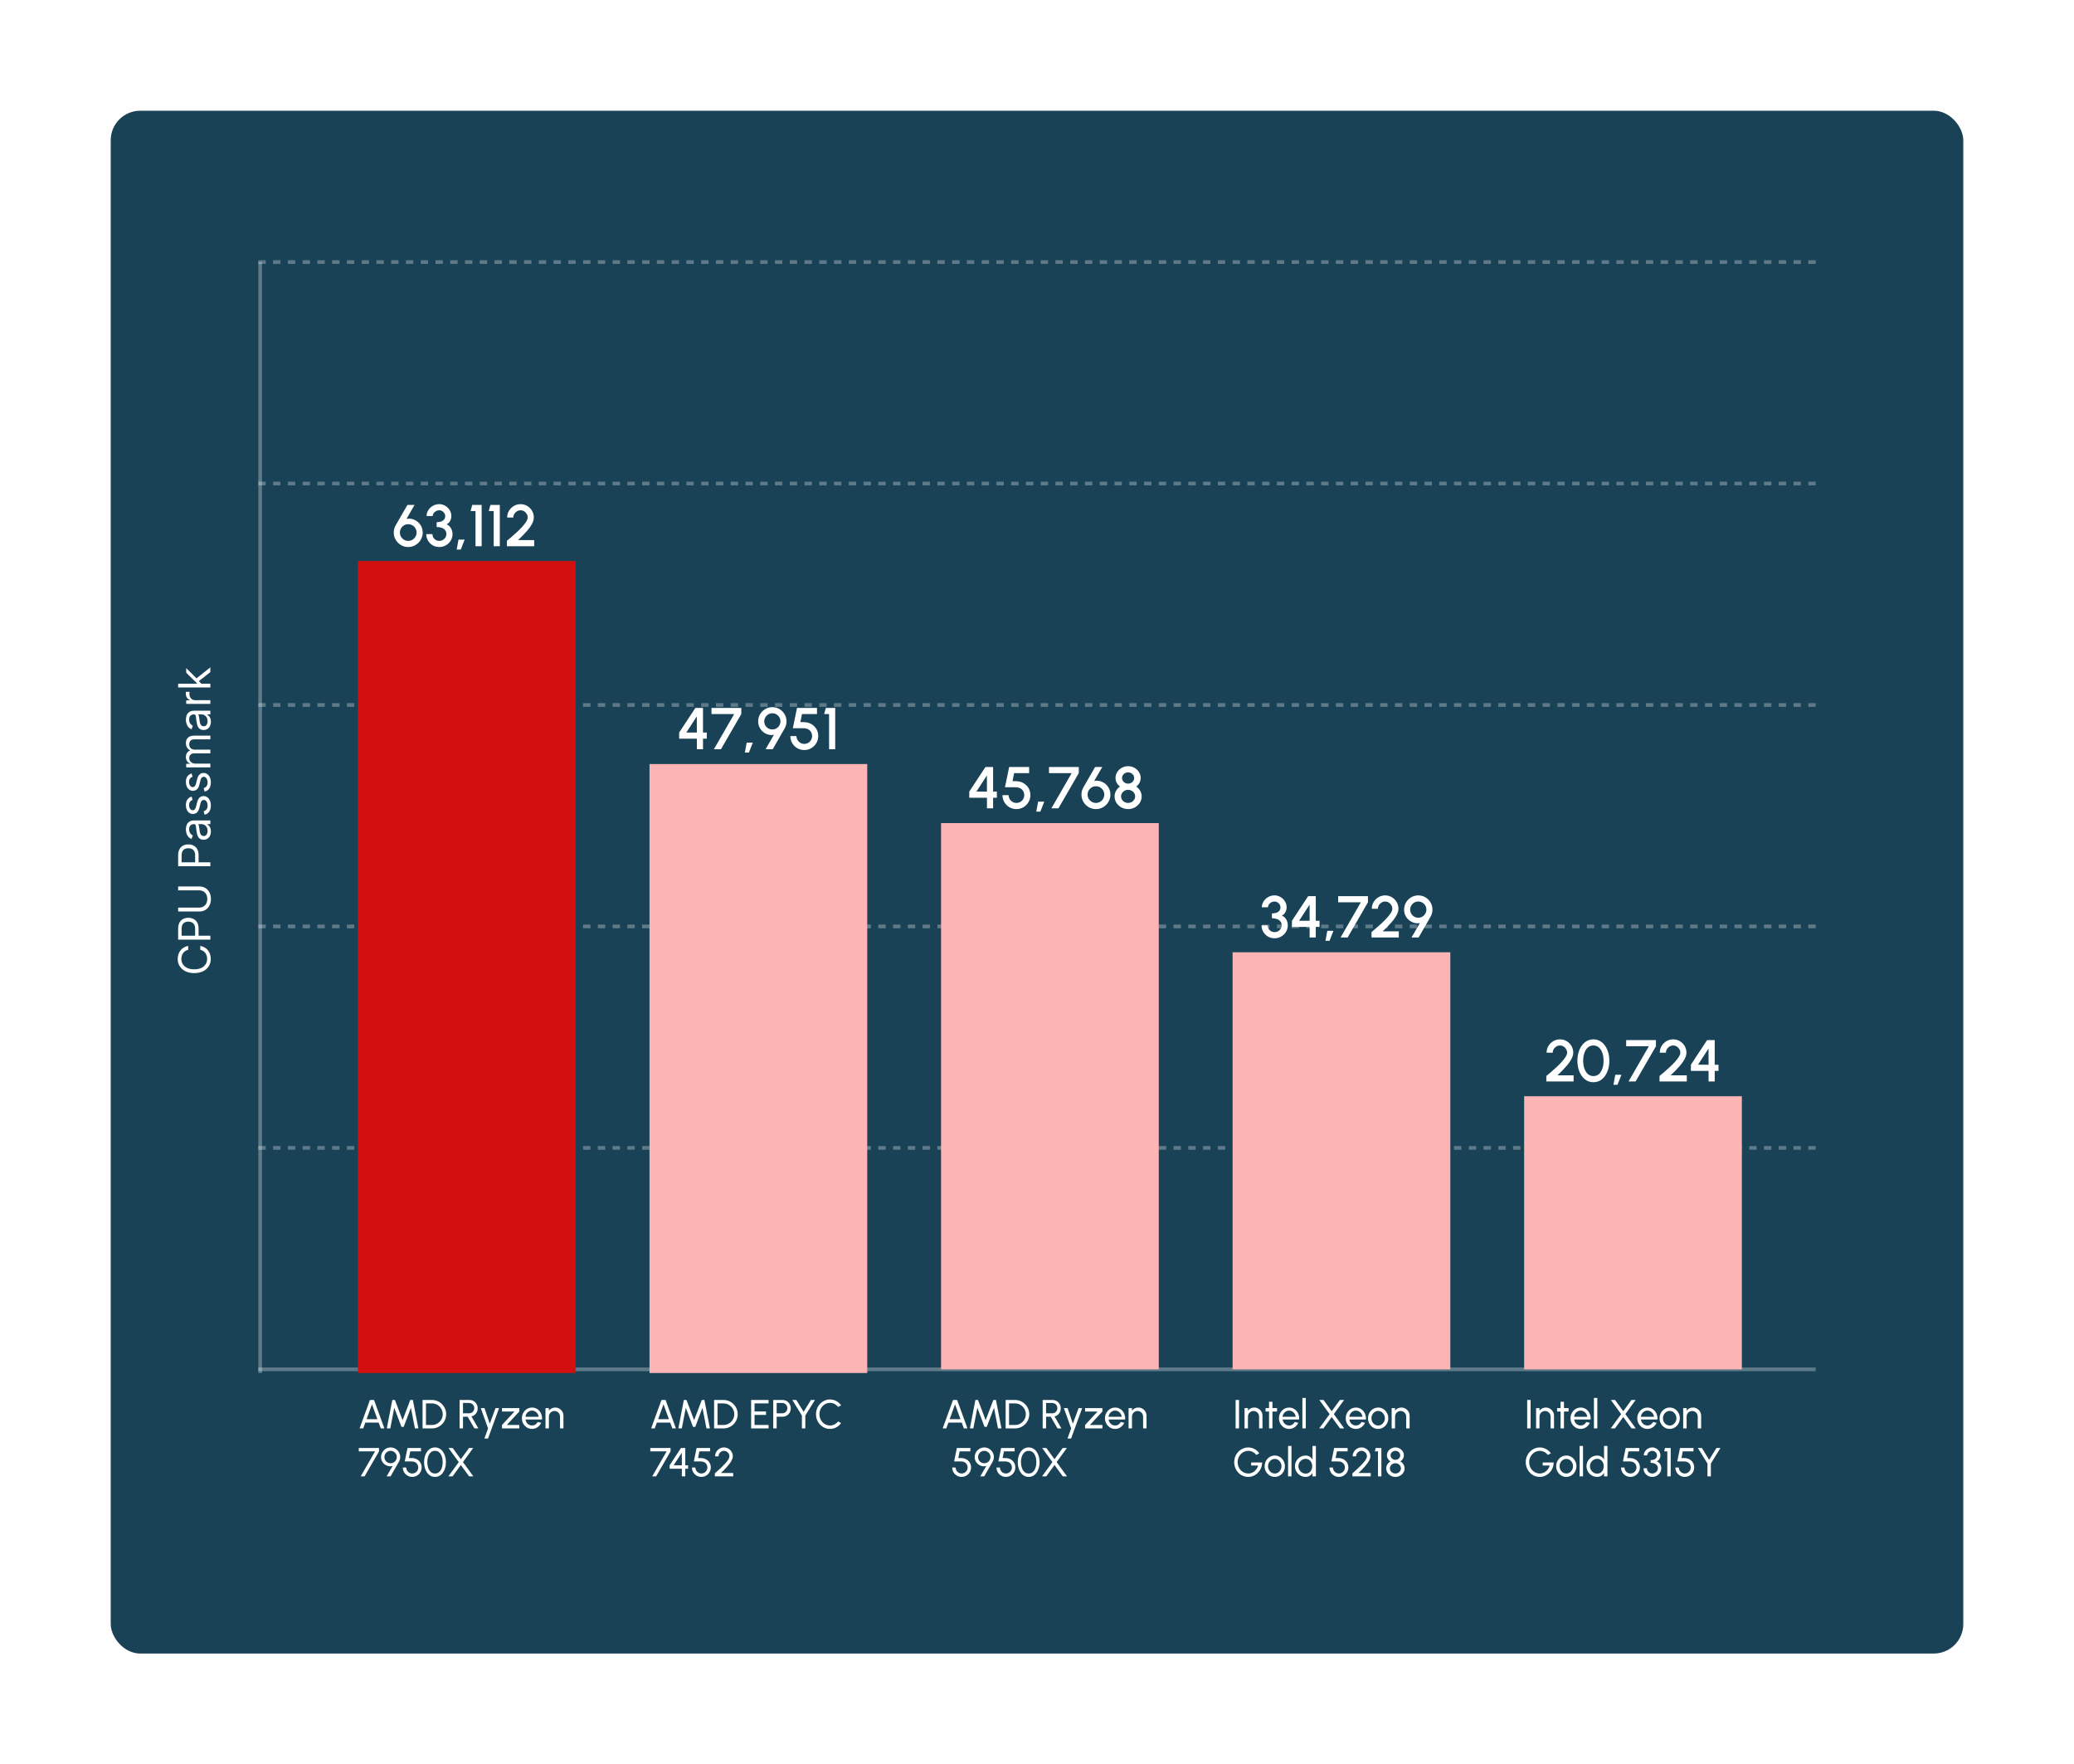
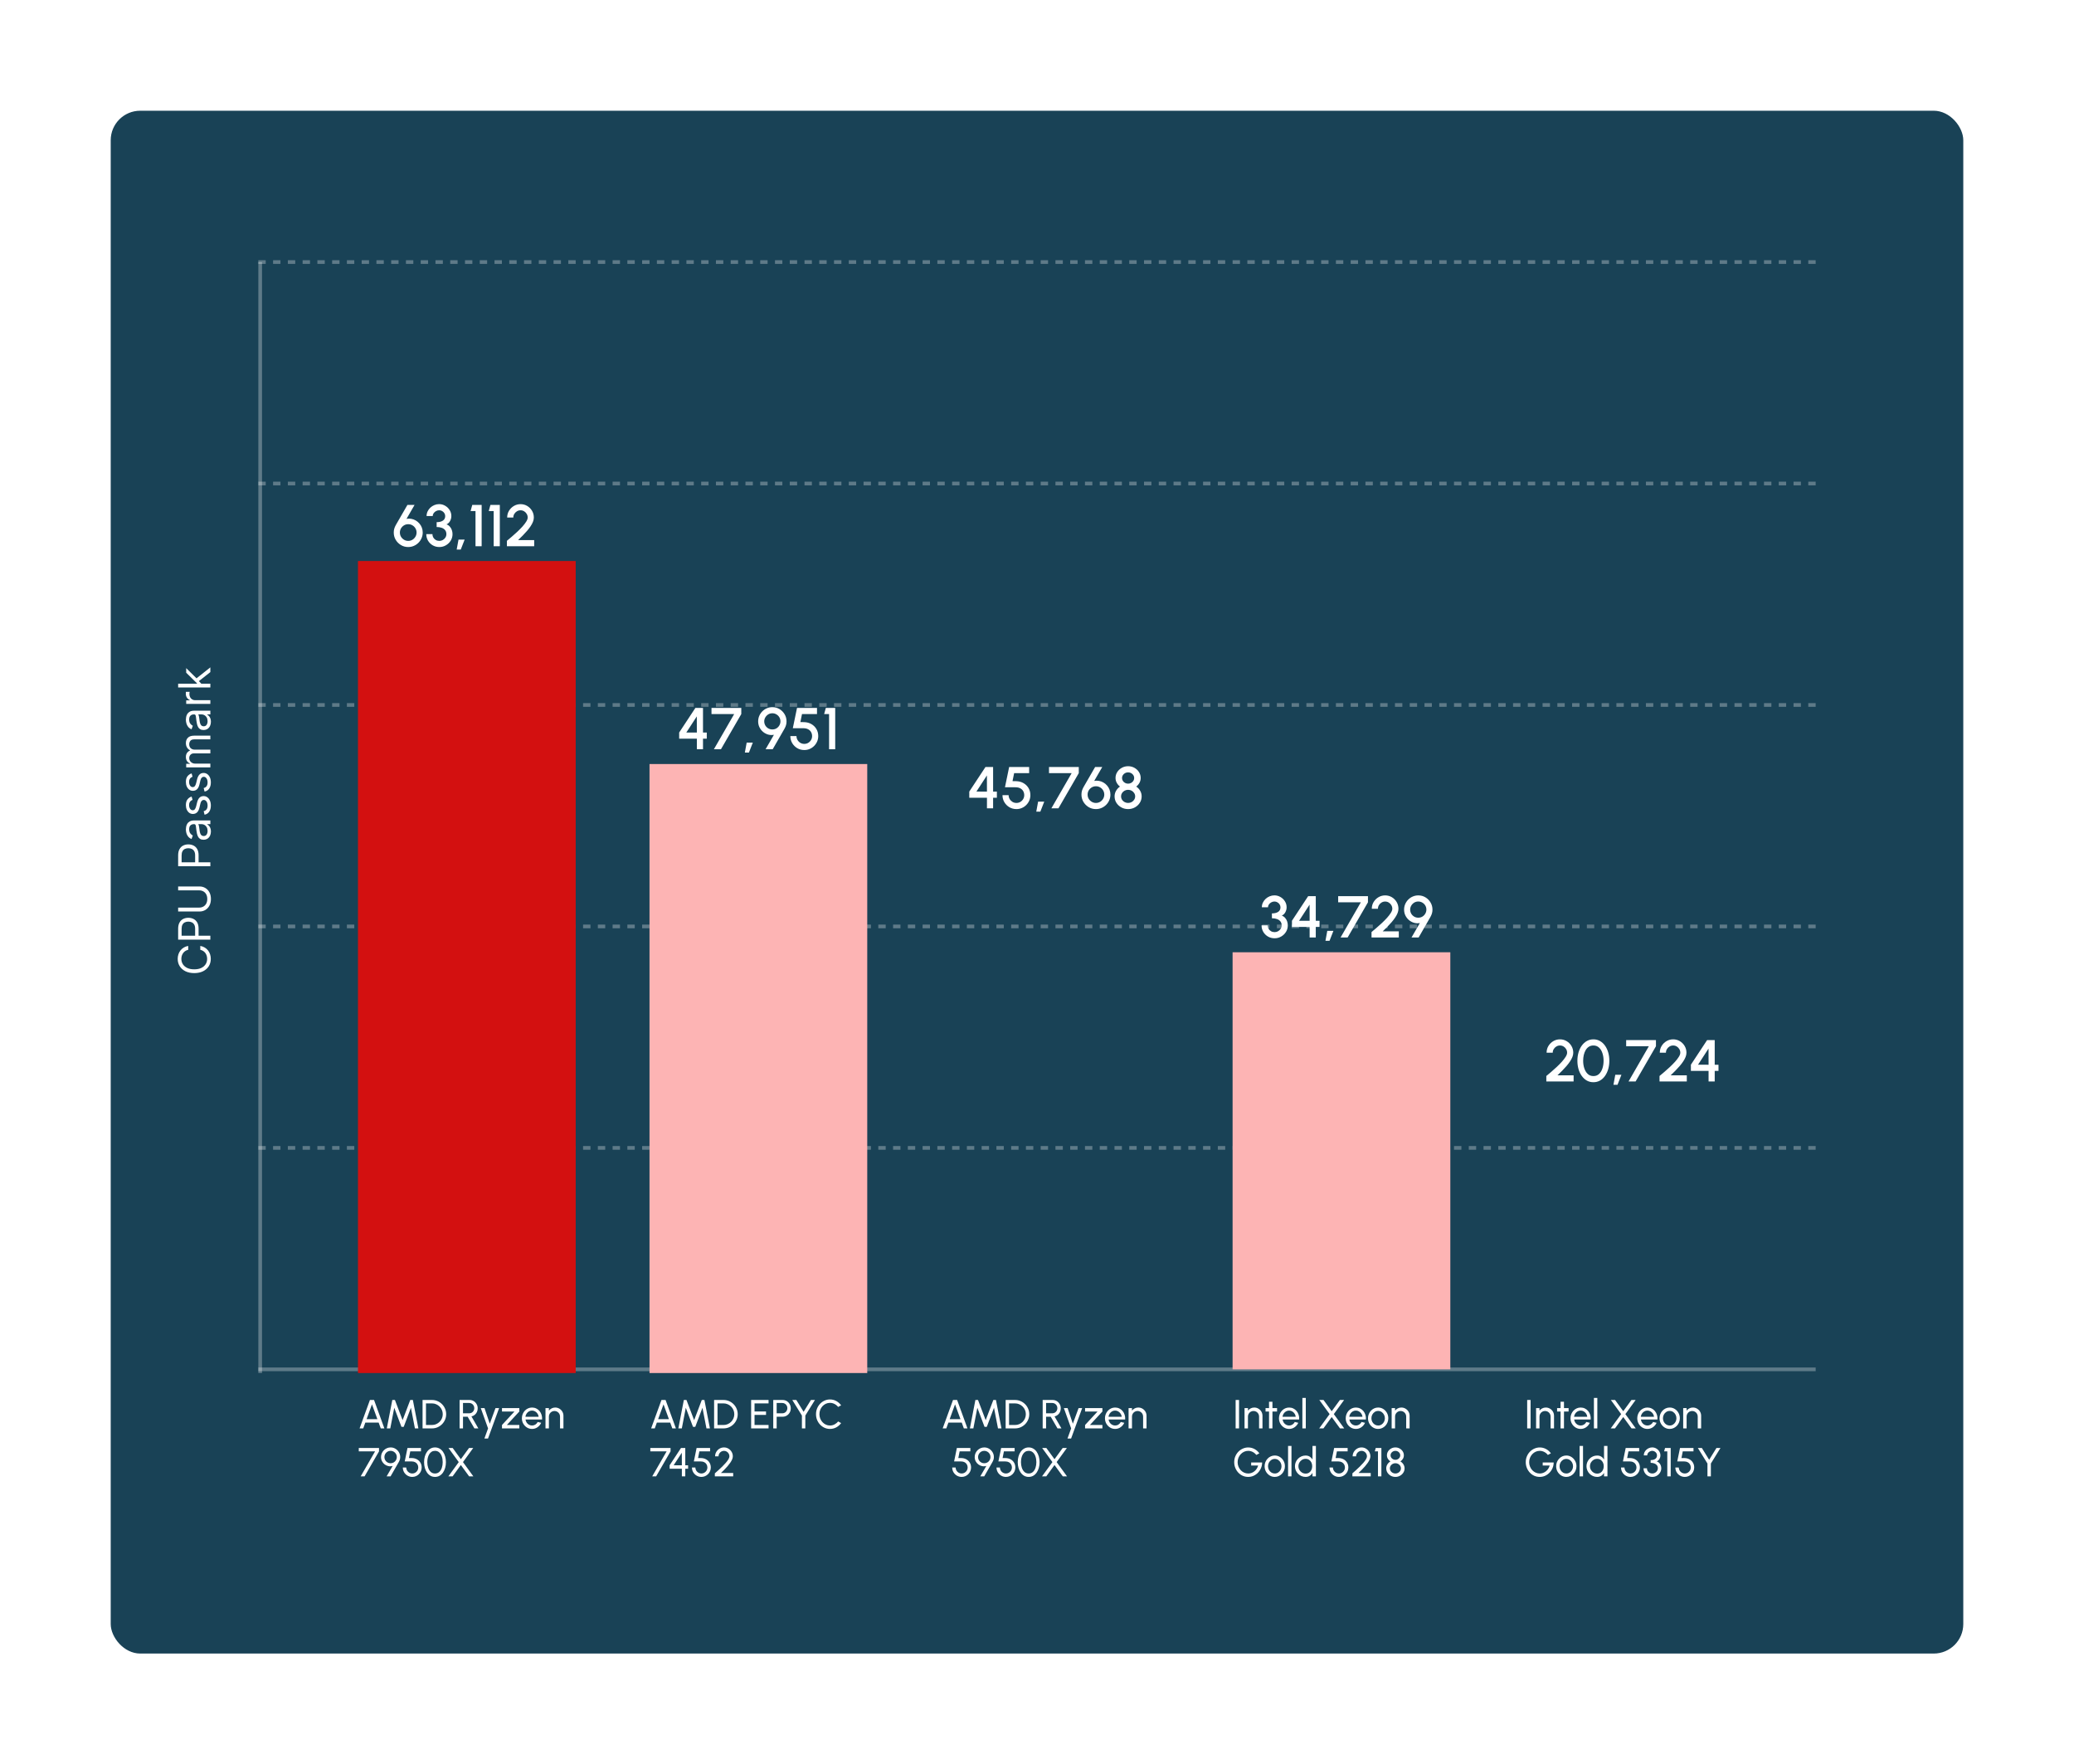
<svg xmlns="http://www.w3.org/2000/svg" width="562" height="478" viewBox="0 0 562 478" fill="none">
  <g filter="url(#filter0_d_2750_5969)">
    <rect x="30" y="30" width="502" height="418" rx="8" fill="#194256" />
  </g>
  <line x1="70.5" y1="71" x2="70.5" y2="372" stroke="white" stroke-opacity="0.3" />
  <path d="M70 371L492 371" stroke="white" stroke-opacity="0.3" />
  <path d="M70 311L492 311" stroke="white" stroke-opacity="0.3" stroke-dasharray="2 2" />
  <path d="M70 251L492 251" stroke="white" stroke-opacity="0.3" stroke-dasharray="2 2" />
  <path d="M70 191L492 191" stroke="white" stroke-opacity="0.3" stroke-dasharray="2 2" />
  <path d="M70 131L492 131" stroke="white" stroke-opacity="0.3" stroke-dasharray="2 2" />
  <path d="M70 71L492 71" stroke="white" stroke-opacity="0.3" stroke-dasharray="2 2" />
  <rect x="97" y="152" width="59" height="220" fill="#D31010" />
  <rect x="176" y="207" width="59" height="165" fill="#FDB4B4" />
-   <rect x="255" y="223" width="59" height="148" fill="#FDB4B4" />
  <rect x="334" y="258" width="59" height="113" fill="#FDB4B4" />
-   <path d="M413 297H472V371H413V297Z" fill="#FDB4B4" />
  <path d="M100.24 379.3H101.356L104.156 387H103.177L102.605 385.427H98.991L98.424 387H97.44L100.24 379.3ZM99.332 384.503H102.264L100.795 380.482L99.332 384.503ZM104.814 387L106.305 379.3H107.014L109.093 384.767L111.167 379.3H111.876L113.372 387H112.432L111.348 381.412L109.396 386.582H108.785L106.833 381.412L105.755 387H104.814ZM114.504 387V379.3H117.05C117.582 379.3 118.081 379.401 118.546 379.602C119.012 379.8 119.421 380.077 119.773 380.433C120.125 380.785 120.4 381.194 120.598 381.659C120.799 382.121 120.9 382.618 120.9 383.15C120.9 383.682 120.799 384.18 120.598 384.646C120.4 385.108 120.125 385.517 119.773 385.872C119.421 386.224 119.012 386.501 118.546 386.703C118.081 386.901 117.582 387 117.05 387H114.504ZM115.428 386.076H117.05C117.454 386.076 117.831 386.001 118.183 385.85C118.539 385.696 118.851 385.486 119.118 385.218C119.386 384.95 119.595 384.64 119.745 384.288C119.899 383.933 119.976 383.553 119.976 383.15C119.976 382.747 119.899 382.369 119.745 382.017C119.595 381.661 119.384 381.35 119.113 381.082C118.845 380.814 118.535 380.605 118.183 380.455C117.831 380.301 117.454 380.224 117.05 380.224H115.428V386.076ZM124.537 387V379.3H127.243C127.654 379.3 128.024 379.401 128.354 379.602C128.688 379.804 128.952 380.077 129.146 380.422C129.344 380.763 129.443 381.144 129.443 381.566C129.443 381.936 129.37 382.274 129.223 382.578C129.076 382.882 128.875 383.137 128.618 383.342C128.365 383.544 128.077 383.683 127.754 383.76L129.624 387H128.557L126.72 383.837H125.461V387H124.537ZM125.461 382.913H127.149C127.399 382.913 127.628 382.853 127.837 382.732C128.046 382.607 128.211 382.44 128.332 382.231C128.457 382.019 128.519 381.78 128.519 381.516C128.519 381.249 128.457 381.01 128.332 380.801C128.211 380.589 128.046 380.422 127.837 380.301C127.628 380.176 127.399 380.114 127.149 380.114H125.461V382.913ZM134.266 381.5H135.245L132.237 389.75H131.258L132.253 387L130.279 381.5H131.291L132.715 385.729L134.266 381.5ZM140.723 382.424L137.34 386.076H140.723V387H136.026V386.076L139.408 382.424H136.026V381.5H140.723V382.424ZM144.166 387.143C143.66 387.143 143.198 387.013 142.78 386.752C142.366 386.492 142.034 386.144 141.784 385.707C141.539 385.267 141.416 384.782 141.416 384.25C141.416 383.847 141.487 383.471 141.63 383.122C141.773 382.77 141.97 382.462 142.219 382.198C142.472 381.931 142.765 381.722 143.099 381.571C143.433 381.421 143.788 381.346 144.166 381.346C144.58 381.346 144.96 381.43 145.304 381.599C145.653 381.764 145.95 381.995 146.195 382.292C146.445 382.589 146.63 382.934 146.751 383.326C146.876 383.718 146.921 384.138 146.888 384.585H142.4C142.444 384.897 142.547 385.176 142.708 385.421C142.87 385.663 143.075 385.856 143.324 385.999C143.577 386.142 143.858 386.215 144.166 386.219C144.496 386.219 144.795 386.135 145.062 385.966C145.33 385.794 145.546 385.559 145.711 385.262L146.652 385.482C146.432 385.97 146.1 386.369 145.656 386.681C145.213 386.989 144.716 387.143 144.166 387.143ZM142.373 383.859H145.959C145.93 383.551 145.831 383.271 145.662 383.018C145.493 382.761 145.279 382.556 145.018 382.402C144.758 382.248 144.474 382.171 144.166 382.171C143.858 382.171 143.576 382.246 143.319 382.396C143.062 382.547 142.85 382.75 142.681 383.007C142.516 383.26 142.413 383.544 142.373 383.859ZM152.677 383.579V387H151.753V383.782C151.753 383.504 151.685 383.251 151.55 383.023C151.414 382.796 151.233 382.616 151.005 382.484C150.778 382.349 150.525 382.281 150.246 382.281C149.971 382.281 149.718 382.349 149.487 382.484C149.26 382.616 149.078 382.796 148.943 383.023C148.807 383.251 148.739 383.504 148.739 383.782V387H147.815V381.5H148.739V382.187C148.934 381.931 149.179 381.727 149.476 381.577C149.773 381.423 150.096 381.346 150.444 381.346C150.855 381.346 151.229 381.447 151.566 381.648C151.907 381.846 152.177 382.114 152.375 382.451C152.576 382.789 152.677 383.165 152.677 383.579ZM97.731 400L101.637 393.224H97.22V392.3H102.704V393.224L98.787 400H97.731ZM104.761 400L106.406 397.162C106.021 397.276 105.641 397.296 105.267 397.223C104.897 397.145 104.56 396.995 104.255 396.771C103.951 396.544 103.707 396.258 103.524 395.913C103.341 395.569 103.249 395.186 103.249 394.764C103.249 394.405 103.317 394.067 103.452 393.752C103.588 393.437 103.775 393.16 104.013 392.921C104.252 392.683 104.527 392.496 104.838 392.36C105.154 392.225 105.491 392.157 105.85 392.157C106.327 392.157 106.76 392.274 107.148 392.509C107.541 392.744 107.854 393.059 108.089 393.455C108.327 393.847 108.446 394.284 108.446 394.764C108.446 395.024 108.413 395.255 108.347 395.457C108.285 395.655 108.19 395.871 108.061 396.106L105.828 400H104.761ZM105.839 396.441C106.166 396.441 106.455 396.364 106.708 396.21C106.965 396.053 107.165 395.846 107.308 395.589C107.455 395.332 107.528 395.057 107.528 394.764C107.528 394.445 107.451 394.159 107.297 393.906C107.143 393.649 106.938 393.448 106.681 393.301C106.424 393.151 106.147 393.075 105.85 393.075C105.524 393.075 105.233 393.154 104.976 393.312C104.723 393.47 104.523 393.679 104.376 393.939C104.233 394.196 104.162 394.471 104.162 394.764C104.162 395.072 104.235 395.354 104.382 395.611C104.532 395.864 104.734 396.066 104.987 396.216C105.244 396.366 105.528 396.441 105.839 396.441ZM111.716 400.143C111.239 400.143 110.807 400.028 110.418 399.796C110.029 399.565 109.721 399.257 109.494 398.872C109.27 398.484 109.158 398.057 109.158 397.591H110.082C110.082 397.888 110.156 398.161 110.302 398.41C110.449 398.656 110.645 398.852 110.891 398.999C111.14 399.146 111.415 399.219 111.716 399.219C112.013 399.219 112.284 399.146 112.53 398.999C112.776 398.852 112.972 398.656 113.118 398.41C113.265 398.161 113.338 397.888 113.338 397.591C113.338 397.294 113.269 397.021 113.129 396.771C112.994 396.522 112.794 396.324 112.53 396.177C112.266 396.027 111.945 395.952 111.567 395.952H109.67L110.418 392.3H114.07V393.224H111.166L110.808 395.028L111.606 395.033C112.13 395.044 112.59 395.162 112.986 395.385C113.386 395.605 113.698 395.906 113.921 396.287C114.149 396.665 114.262 397.1 114.262 397.591C114.262 397.939 114.196 398.269 114.064 398.581C113.932 398.889 113.749 399.16 113.514 399.395C113.28 399.63 113.008 399.813 112.7 399.945C112.396 400.077 112.068 400.143 111.716 400.143ZM117.879 400.143C117.421 400.143 117.01 400.04 116.647 399.835C116.284 399.626 115.973 399.338 115.712 398.971C115.452 398.605 115.254 398.181 115.118 397.701C114.983 397.217 114.915 396.7 114.915 396.15C114.915 395.6 114.983 395.083 115.118 394.599C115.254 394.115 115.452 393.691 115.712 393.328C115.973 392.962 116.284 392.676 116.647 392.47C117.01 392.261 117.421 392.157 117.879 392.157C118.334 392.157 118.743 392.261 119.106 392.47C119.473 392.676 119.782 392.962 120.035 393.328C120.292 393.691 120.488 394.115 120.624 394.599C120.763 395.083 120.833 395.6 120.833 396.15C120.833 396.7 120.763 397.217 120.624 397.701C120.488 398.181 120.292 398.605 120.035 398.971C119.782 399.338 119.473 399.626 119.106 399.835C118.743 400.04 118.334 400.143 117.879 400.143ZM117.879 399.219C118.338 399.219 118.721 399.078 119.029 398.795C119.341 398.509 119.573 398.134 119.727 397.668C119.881 397.202 119.958 396.696 119.958 396.15C119.958 395.574 119.878 395.055 119.716 394.593C119.559 394.128 119.324 393.759 119.012 393.488C118.704 393.217 118.327 393.081 117.879 393.081C117.527 393.081 117.219 393.163 116.955 393.328C116.695 393.493 116.479 393.719 116.306 394.005C116.134 394.291 116.004 394.619 115.916 394.989C115.832 395.356 115.789 395.743 115.789 396.15C115.789 396.696 115.868 397.204 116.026 397.673C116.184 398.139 116.416 398.513 116.724 398.795C117.036 399.078 117.421 399.219 117.879 399.219ZM121.489 400L124.311 396.128L121.522 392.3H122.661L124.877 395.347L127.099 392.3H128.238L125.455 396.128L128.271 400H127.127L124.877 396.92L122.639 400H121.489Z" fill="white" />
  <path d="M267.44 219V216.136H262.648V214.464L267.04 207.8H269.104V214.472H270.128V216.136H269.104V219H267.44ZM264.584 214.464L267.44 214.472L267.424 210.096L264.584 214.464ZM275.43 219.208C274.721 219.208 274.078 219.037 273.502 218.696C272.931 218.349 272.478 217.891 272.142 217.32C271.811 216.744 271.646 216.115 271.646 215.432H273.31C273.31 215.821 273.406 216.176 273.598 216.496C273.79 216.816 274.046 217.072 274.366 217.264C274.686 217.451 275.041 217.544 275.43 217.544C275.814 217.544 276.166 217.451 276.486 217.264C276.806 217.072 277.062 216.816 277.254 216.496C277.446 216.176 277.542 215.821 277.542 215.432C277.542 215.043 277.454 214.688 277.278 214.368C277.102 214.043 276.838 213.784 276.486 213.592C276.134 213.395 275.686 213.296 275.142 213.296H272.318L273.454 207.8H278.87V209.464H274.806L274.366 211.632L275.334 211.648C276.097 211.664 276.766 211.84 277.342 212.176C277.923 212.507 278.379 212.955 278.71 213.52C279.041 214.08 279.206 214.717 279.206 215.432C279.206 215.949 279.107 216.437 278.91 216.896C278.713 217.349 278.441 217.749 278.094 218.096C277.753 218.443 277.353 218.715 276.894 218.912C276.441 219.109 275.953 219.208 275.43 219.208ZM280.804 219.896L281.3 217.192H282.964L281.908 219.896H280.804ZM284.898 219L290.394 209.464H284.25V207.8H292.322V209.464L286.81 219H284.898ZM296.96 219.208C296.246 219.208 295.592 219.032 295 218.68C294.408 218.323 293.934 217.848 293.576 217.256C293.224 216.659 293.048 216 293.048 215.28C293.048 214.896 293.094 214.549 293.184 214.24C293.275 213.931 293.414 213.605 293.6 213.264L296.752 207.8H298.688L296.504 211.576C296.947 211.491 297.379 211.488 297.8 211.568C298.227 211.643 298.627 211.789 299 212.008C299.374 212.221 299.702 212.493 299.984 212.824C300.272 213.149 300.496 213.52 300.656 213.936C300.816 214.352 300.896 214.8 300.896 215.28C300.896 215.819 300.792 216.325 300.584 216.8C300.382 217.275 300.099 217.693 299.736 218.056C299.379 218.413 298.96 218.696 298.48 218.904C298.006 219.107 297.499 219.208 296.96 219.208ZM296.96 217.544C297.398 217.544 297.787 217.437 298.128 217.224C298.47 217.011 298.739 216.731 298.936 216.384C299.134 216.037 299.232 215.669 299.232 215.28C299.232 214.869 299.131 214.493 298.928 214.152C298.731 213.811 298.462 213.539 298.12 213.336C297.779 213.128 297.398 213.024 296.976 213.024C296.539 213.024 296.15 213.131 295.808 213.344C295.467 213.557 295.198 213.835 295 214.176C294.808 214.517 294.712 214.885 294.712 215.28C294.712 215.712 294.816 216.099 295.024 216.44C295.238 216.781 295.515 217.051 295.856 217.248C296.198 217.445 296.566 217.544 296.96 217.544ZM305.687 219.208C305.009 219.208 304.393 219.053 303.839 218.744C303.284 218.435 302.841 218.021 302.511 217.504C302.185 216.981 302.023 216.4 302.023 215.76C302.023 215.221 302.156 214.72 302.423 214.256C302.689 213.792 303.044 213.408 303.487 213.104C303.129 212.837 302.839 212.501 302.615 212.096C302.391 211.691 302.279 211.253 302.279 210.784C302.279 210.197 302.431 209.664 302.735 209.184C303.044 208.699 303.457 208.312 303.975 208.024C304.492 207.736 305.063 207.592 305.687 207.592C306.311 207.592 306.881 207.736 307.399 208.024C307.916 208.312 308.327 208.699 308.631 209.184C308.94 209.664 309.095 210.197 309.095 210.784C309.095 211.253 308.983 211.691 308.759 212.096C308.54 212.501 308.249 212.837 307.887 213.104C308.34 213.408 308.697 213.792 308.959 214.256C309.225 214.72 309.359 215.221 309.359 215.76C309.359 216.395 309.193 216.973 308.863 217.496C308.532 218.019 308.089 218.435 307.535 218.744C306.98 219.053 306.364 219.208 305.687 219.208ZM305.687 217.544C306.039 217.544 306.359 217.464 306.647 217.304C306.935 217.144 307.164 216.931 307.335 216.664C307.511 216.392 307.599 216.091 307.599 215.76C307.599 215.435 307.511 215.139 307.335 214.872C307.164 214.6 306.935 214.384 306.647 214.224C306.359 214.064 306.039 213.984 305.687 213.984C305.34 213.984 305.02 214.064 304.727 214.224C304.439 214.384 304.207 214.6 304.031 214.872C303.86 215.139 303.775 215.435 303.775 215.76C303.775 216.091 303.86 216.392 304.031 216.664C304.207 216.931 304.439 217.144 304.727 217.304C305.02 217.464 305.34 217.544 305.687 217.544ZM305.687 212.32C305.991 212.32 306.265 212.251 306.511 212.112C306.761 211.973 306.961 211.789 307.111 211.56C307.26 211.325 307.335 211.067 307.335 210.784C307.335 210.501 307.26 210.245 307.111 210.016C306.961 209.787 306.761 209.603 306.511 209.464C306.265 209.325 305.991 209.256 305.687 209.256C305.383 209.256 305.105 209.325 304.855 209.464C304.609 209.603 304.412 209.787 304.263 210.016C304.113 210.245 304.039 210.501 304.039 210.784C304.039 211.067 304.113 211.325 304.263 211.56C304.412 211.789 304.609 211.973 304.855 212.112C305.105 212.251 305.383 212.32 305.687 212.32Z" fill="white" />
  <path d="M188.83 203V200.136H184.038V198.464L188.43 191.8H190.494V198.472H191.518V200.136H190.494V203H188.83ZM185.974 198.464L188.83 198.472L188.814 194.096L185.974 198.464ZM193.445 203L198.941 193.464H192.797V191.8H200.869V193.464L195.357 203H193.445ZM201.835 203.896L202.331 201.192H203.995L202.939 203.896H201.835ZM207.449 203L209.713 199.08C209.174 199.181 208.649 199.16 208.137 199.016C207.63 198.867 207.174 198.624 206.769 198.288C206.364 197.947 206.041 197.533 205.801 197.048C205.561 196.563 205.441 196.029 205.441 195.448C205.441 194.92 205.54 194.424 205.737 193.96C205.94 193.491 206.217 193.08 206.569 192.728C206.921 192.371 207.329 192.093 207.793 191.896C208.262 191.693 208.764 191.592 209.297 191.592C209.996 191.592 210.636 191.765 211.217 192.112C211.798 192.459 212.262 192.925 212.609 193.512C212.956 194.093 213.129 194.739 213.129 195.448C213.129 195.816 213.084 196.152 212.993 196.456C212.908 196.76 212.772 197.08 212.585 197.416L209.377 203H207.449ZM209.281 197.632C209.708 197.632 210.086 197.531 210.417 197.328C210.748 197.12 211.006 196.851 211.193 196.52C211.385 196.184 211.481 195.824 211.481 195.44C211.481 195.024 211.38 194.651 211.177 194.32C210.974 193.989 210.705 193.728 210.369 193.536C210.038 193.344 209.681 193.248 209.297 193.248C208.87 193.248 208.492 193.352 208.161 193.56C207.83 193.768 207.569 194.04 207.377 194.376C207.185 194.707 207.089 195.061 207.089 195.44C207.089 195.84 207.185 196.208 207.377 196.544C207.574 196.875 207.838 197.139 208.169 197.336C208.5 197.533 208.87 197.632 209.281 197.632ZM217.946 203.208C217.236 203.208 216.594 203.037 216.018 202.696C215.447 202.349 214.994 201.891 214.658 201.32C214.327 200.744 214.162 200.115 214.162 199.432H215.826C215.826 199.821 215.922 200.176 216.114 200.496C216.306 200.816 216.562 201.072 216.882 201.264C217.202 201.451 217.556 201.544 217.946 201.544C218.33 201.544 218.682 201.451 219.002 201.264C219.322 201.072 219.578 200.816 219.77 200.496C219.962 200.176 220.058 199.821 220.058 199.432C220.058 199.043 219.97 198.688 219.794 198.368C219.618 198.043 219.354 197.784 219.002 197.592C218.65 197.395 218.202 197.296 217.658 197.296H214.834L215.97 191.8H221.386V193.464H217.322L216.882 195.632L217.85 195.648C218.612 195.664 219.282 195.84 219.858 196.176C220.439 196.507 220.895 196.955 221.226 197.52C221.556 198.08 221.722 198.717 221.722 199.432C221.722 199.949 221.623 200.437 221.426 200.896C221.228 201.349 220.956 201.749 220.61 202.096C220.268 202.443 219.868 202.715 219.41 202.912C218.956 203.109 218.468 203.208 217.946 203.208ZM224.656 203V193.464H223.32L223.776 191.8H226.32V203H224.656Z" fill="white" />
  <path d="M345.399 254.208C344.722 254.208 344.114 254.051 343.575 253.736C343.042 253.421 342.621 253 342.311 252.472C342.002 251.944 341.847 251.357 341.847 250.712H343.511C343.511 251.048 343.591 251.355 343.751 251.632C343.911 251.909 344.133 252.131 344.415 252.296C344.698 252.461 345.026 252.544 345.399 252.544C345.735 252.544 346.047 252.461 346.335 252.296C346.623 252.131 346.855 251.909 347.031 251.632C347.207 251.355 347.295 251.048 347.295 250.712C347.295 250.285 347.183 249.928 346.959 249.64C346.735 249.352 346.423 249.139 346.023 249C345.629 248.856 345.173 248.784 344.655 248.784V247.472C345.359 247.472 345.922 247.333 346.343 247.056C346.765 246.779 346.975 246.365 346.975 245.816C346.975 245.528 346.898 245.267 346.743 245.032C346.594 244.792 346.394 244.603 346.143 244.464C345.898 244.32 345.634 244.248 345.351 244.248C345.058 244.248 344.775 244.32 344.503 244.464C344.237 244.603 344.018 244.792 343.847 245.032C343.677 245.267 343.591 245.528 343.591 245.816H341.927C341.927 245.373 342.018 244.957 342.199 244.568C342.386 244.173 342.637 243.829 342.951 243.536C343.271 243.237 343.634 243.005 344.039 242.84C344.45 242.669 344.879 242.584 345.327 242.584C345.914 242.584 346.458 242.731 346.959 243.024C347.466 243.312 347.871 243.701 348.175 244.192C348.485 244.677 348.639 245.219 348.639 245.816C348.639 246.291 348.522 246.741 348.287 247.168C348.058 247.589 347.738 247.888 347.327 248.064C347.685 248.192 347.983 248.395 348.223 248.672C348.469 248.944 348.653 249.259 348.775 249.616C348.898 249.968 348.959 250.333 348.959 250.712C348.959 251.352 348.797 251.939 348.471 252.472C348.146 253 347.711 253.421 347.167 253.736C346.629 254.051 346.039 254.208 345.399 254.208ZM354.877 254V251.136H350.085V249.464L354.477 242.8H356.541V249.472H357.565V251.136H356.541V254H354.877ZM352.021 249.464L354.877 249.472L354.861 245.096L352.021 249.464ZM359.163 254.896L359.659 252.192H361.323L360.267 254.896H359.163ZM363.257 254L368.753 244.464H362.609V242.8H370.681V244.464L365.169 254H363.257ZM371.648 254V252.52C372.026 252.205 372.461 251.84 372.952 251.424C373.442 251.003 373.941 250.557 374.448 250.088C374.954 249.613 375.421 249.141 375.848 248.672C376.274 248.197 376.618 247.749 376.88 247.328C377.146 246.901 377.28 246.531 377.28 246.216C377.28 245.859 377.192 245.533 377.016 245.24C376.845 244.941 376.613 244.704 376.32 244.528C376.026 244.347 375.701 244.256 375.344 244.256C374.986 244.256 374.658 244.347 374.36 244.528C374.066 244.704 373.829 244.941 373.648 245.24C373.472 245.533 373.384 245.859 373.384 246.216H371.72C371.72 245.539 371.885 244.928 372.216 244.384C372.552 243.835 372.992 243.4 373.536 243.08C374.085 242.755 374.688 242.592 375.344 242.592C376.005 242.592 376.608 242.755 377.152 243.08C377.696 243.405 378.13 243.843 378.456 244.392C378.781 244.936 378.944 245.544 378.944 246.216C378.944 246.589 378.866 246.973 378.712 247.368C378.557 247.763 378.341 248.165 378.064 248.576C377.792 248.987 377.474 249.403 377.112 249.824C376.749 250.245 376.36 250.667 375.944 251.088C375.528 251.509 375.104 251.925 374.672 252.336H379.04V254H371.648ZM382.48 254L384.744 250.08C384.206 250.181 383.68 250.16 383.168 250.016C382.662 249.867 382.206 249.624 381.8 249.288C381.395 248.947 381.072 248.533 380.832 248.048C380.592 247.563 380.472 247.029 380.472 246.448C380.472 245.92 380.571 245.424 380.768 244.96C380.971 244.491 381.248 244.08 381.6 243.728C381.952 243.371 382.36 243.093 382.824 242.896C383.294 242.693 383.795 242.592 384.328 242.592C385.027 242.592 385.667 242.765 386.248 243.112C386.83 243.459 387.294 243.925 387.64 244.512C387.987 245.093 388.16 245.739 388.16 246.448C388.16 246.816 388.115 247.152 388.024 247.456C387.939 247.76 387.803 248.08 387.616 248.416L384.408 254H382.48ZM384.312 248.632C384.739 248.632 385.118 248.531 385.448 248.328C385.779 248.12 386.038 247.851 386.224 247.52C386.416 247.184 386.512 246.824 386.512 246.44C386.512 246.024 386.411 245.651 386.208 245.32C386.006 244.989 385.736 244.728 385.4 244.536C385.07 244.344 384.712 244.248 384.328 244.248C383.902 244.248 383.523 244.352 383.192 244.56C382.862 244.768 382.6 245.04 382.408 245.376C382.216 245.707 382.12 246.061 382.12 246.44C382.12 246.84 382.216 247.208 382.408 247.544C382.606 247.875 382.87 248.139 383.2 248.336C383.531 248.533 383.902 248.632 384.312 248.632Z" fill="white" />
  <path d="M179.24 379.3H180.356L183.156 387H182.177L181.605 385.427H177.991L177.425 387H176.44L179.24 379.3ZM178.332 384.503H181.264L179.795 380.482L178.332 384.503ZM183.814 387L185.305 379.3H186.014L188.093 384.767L190.167 379.3H190.876L192.372 387H191.432L190.348 381.412L188.396 386.582H187.785L185.833 381.412L184.755 387H183.814ZM193.504 387V379.3H196.05C196.582 379.3 197.081 379.401 197.546 379.602C198.012 379.8 198.421 380.077 198.773 380.433C199.125 380.785 199.4 381.194 199.598 381.659C199.799 382.121 199.9 382.618 199.9 383.15C199.9 383.682 199.799 384.18 199.598 384.646C199.4 385.108 199.125 385.517 198.773 385.872C198.421 386.224 198.012 386.501 197.546 386.703C197.081 386.901 196.582 387 196.05 387H193.504ZM194.428 386.076H196.05C196.454 386.076 196.831 386.001 197.183 385.85C197.539 385.696 197.851 385.486 198.118 385.218C198.386 384.95 198.595 384.64 198.745 384.288C198.899 383.933 198.976 383.553 198.976 383.15C198.976 382.747 198.899 382.369 198.745 382.017C198.595 381.661 198.384 381.35 198.113 381.082C197.845 380.814 197.535 380.605 197.183 380.455C196.831 380.301 196.454 380.224 196.05 380.224H194.428V386.076ZM203.537 387V379.3H208.261V380.224H204.461V382.413H207.574V383.337H204.461V386.076H208.261V387H203.537ZM209.531 387V379.3H212.072C212.486 379.3 212.859 379.401 213.189 379.602C213.522 379.804 213.786 380.077 213.981 380.422C214.179 380.763 214.278 381.144 214.278 381.566C214.278 381.995 214.177 382.382 213.975 382.726C213.777 383.067 213.509 383.339 213.172 383.54C212.838 383.738 212.472 383.837 212.072 383.837H210.455V387H209.531ZM210.455 382.913H211.99C212.239 382.913 212.466 382.853 212.672 382.732C212.881 382.607 213.046 382.44 213.167 382.231C213.291 382.019 213.354 381.78 213.354 381.516C213.354 381.249 213.291 381.01 213.167 380.801C213.046 380.589 212.881 380.422 212.672 380.301C212.466 380.176 212.239 380.114 211.99 380.114H210.455V382.913ZM219.739 379.3H220.828L218.221 383.518V387H217.297V383.518L214.69 379.3H215.779L217.759 382.506L219.739 379.3ZM224.901 387.143C224.38 387.143 223.891 387.04 223.432 386.835C222.974 386.626 222.571 386.34 222.222 385.977C221.878 385.61 221.606 385.185 221.408 384.701C221.214 384.217 221.117 383.7 221.117 383.15C221.117 382.6 221.214 382.083 221.408 381.599C221.606 381.115 221.878 380.691 222.222 380.328C222.571 379.962 222.974 379.676 223.432 379.47C223.891 379.261 224.38 379.157 224.901 379.157C225.524 379.157 226.098 379.302 226.622 379.591C227.147 379.881 227.581 380.266 227.926 380.746L227.106 381.186C226.85 380.849 226.525 380.581 226.133 380.383C225.744 380.182 225.333 380.081 224.901 380.081C224.501 380.081 224.127 380.162 223.779 380.323C223.434 380.484 223.132 380.706 222.871 380.988C222.611 381.271 222.407 381.597 222.261 381.967C222.114 382.338 222.041 382.732 222.041 383.15C222.041 383.572 222.114 383.968 222.261 384.338C222.411 384.708 222.616 385.035 222.877 385.317C223.141 385.599 223.445 385.821 223.79 385.982C224.138 386.14 224.508 386.219 224.901 386.219C225.348 386.219 225.762 386.118 226.144 385.916C226.529 385.711 226.85 385.443 227.106 385.113L227.926 385.559C227.581 386.039 227.147 386.424 226.622 386.714C226.098 387 225.524 387.143 224.901 387.143ZM176.732 400L180.637 393.224H176.22V392.3H181.704V393.224L177.788 400H176.732ZM184.768 400V397.921H181.457V396.986L184.537 392.3H185.692V396.997H186.456V397.921H185.692V400H184.768ZM182.54 396.986L184.768 396.997L184.751 393.598L182.54 396.986ZM190.061 400.143C189.584 400.143 189.151 400.028 188.763 399.796C188.374 399.565 188.066 399.257 187.839 398.872C187.615 398.484 187.503 398.057 187.503 397.591H188.427C188.427 397.888 188.5 398.161 188.647 398.41C188.794 398.656 188.99 398.852 189.236 398.999C189.485 399.146 189.76 399.219 190.061 399.219C190.358 399.219 190.629 399.146 190.875 398.999C191.12 398.852 191.316 398.656 191.463 398.41C191.61 398.161 191.683 397.888 191.683 397.591C191.683 397.294 191.613 397.021 191.474 396.771C191.338 396.522 191.139 396.324 190.875 396.177C190.611 396.027 190.29 395.952 189.912 395.952H188.015L188.763 392.3H192.415V393.224H189.511L189.153 395.028L189.951 395.033C190.475 395.044 190.935 395.162 191.331 395.385C191.731 395.605 192.042 395.906 192.266 396.287C192.493 396.665 192.607 397.1 192.607 397.591C192.607 397.939 192.541 398.269 192.409 398.581C192.277 398.889 192.094 399.16 191.859 399.395C191.624 399.63 191.353 399.813 191.045 399.945C190.741 400.077 190.413 400.143 190.061 400.143ZM193.703 400V399.18C193.985 398.927 194.302 398.645 194.654 398.333C195.006 398.018 195.356 397.69 195.705 397.349C196.057 397.004 196.379 396.663 196.673 396.326C196.966 395.989 197.203 395.67 197.382 395.369C197.562 395.065 197.652 394.799 197.652 394.571C197.652 394.3 197.586 394.053 197.454 393.829C197.322 393.602 197.144 393.42 196.92 393.284C196.7 393.149 196.455 393.081 196.183 393.081C195.912 393.081 195.663 393.149 195.435 393.284C195.212 393.42 195.032 393.602 194.896 393.829C194.764 394.053 194.698 394.3 194.698 394.571H193.774C193.774 394.12 193.884 393.713 194.104 393.35C194.324 392.984 194.616 392.694 194.979 392.481C195.342 392.265 195.743 392.157 196.183 392.157C196.623 392.157 197.023 392.265 197.382 392.481C197.745 392.698 198.035 392.989 198.251 393.356C198.468 393.719 198.576 394.124 198.576 394.571C198.576 394.828 198.513 395.105 198.389 395.402C198.264 395.695 198.094 395.998 197.877 396.309C197.661 396.621 197.415 396.936 197.14 397.255C196.865 397.571 196.576 397.882 196.271 398.19C195.967 398.498 195.664 398.794 195.364 399.076H198.675V400H193.703Z" fill="white" />
  <path d="M413.825 387V379.3H414.749V387H413.825ZM421.1 383.579V387H420.176V383.782C420.176 383.504 420.108 383.251 419.973 383.023C419.837 382.796 419.655 382.616 419.428 382.484C419.201 382.349 418.948 382.281 418.669 382.281C418.394 382.281 418.141 382.349 417.91 382.484C417.683 382.616 417.501 382.796 417.366 383.023C417.23 383.251 417.162 383.504 417.162 383.782V387H416.238V381.5H417.162V382.187C417.356 381.931 417.602 381.727 417.899 381.577C418.196 381.423 418.519 381.346 418.867 381.346C419.278 381.346 419.652 381.447 419.989 381.648C420.33 381.846 420.6 382.114 420.798 382.451C420.999 382.789 421.1 383.165 421.1 383.579ZM425.049 382.424H423.801L423.795 387H422.871L422.877 382.424H421.931V381.5H422.877L422.871 379.773H423.795L423.801 381.5H425.049V382.424ZM428.315 387.143C427.809 387.143 427.347 387.013 426.929 386.752C426.515 386.492 426.183 386.144 425.934 385.707C425.688 385.267 425.565 384.782 425.565 384.25C425.565 383.847 425.637 383.471 425.78 383.122C425.923 382.77 426.119 382.462 426.368 382.198C426.621 381.931 426.915 381.722 427.248 381.571C427.582 381.421 427.938 381.346 428.315 381.346C428.73 381.346 429.109 381.43 429.454 381.599C429.802 381.764 430.099 381.995 430.345 382.292C430.594 382.589 430.779 382.934 430.9 383.326C431.025 383.718 431.071 384.138 431.038 384.585H426.55C426.594 384.897 426.697 385.176 426.858 385.421C427.019 385.663 427.225 385.856 427.474 385.999C427.727 386.142 428.007 386.215 428.315 386.219C428.645 386.219 428.944 386.135 429.212 385.966C429.48 385.794 429.696 385.559 429.861 385.262L430.801 385.482C430.581 385.97 430.25 386.369 429.806 386.681C429.362 386.989 428.865 387.143 428.315 387.143ZM426.522 383.859H430.108C430.079 383.551 429.98 383.271 429.811 383.018C429.643 382.761 429.428 382.556 429.168 382.402C428.908 382.248 428.623 382.171 428.315 382.171C428.007 382.171 427.725 382.246 427.468 382.396C427.212 382.547 426.999 382.75 426.83 383.007C426.665 383.26 426.563 383.544 426.522 383.859ZM431.911 387V378.75H432.835V387H431.911ZM436.469 387L439.29 383.128L436.502 379.3H437.64L439.857 382.347L442.079 379.3H443.217L440.434 383.128L443.25 387H442.106L439.857 383.92L437.618 387H436.469ZM446.405 387.143C445.899 387.143 445.437 387.013 445.019 386.752C444.605 386.492 444.273 386.144 444.024 385.707C443.778 385.267 443.655 384.782 443.655 384.25C443.655 383.847 443.727 383.471 443.87 383.122C444.013 382.77 444.209 382.462 444.458 382.198C444.711 381.931 445.005 381.722 445.338 381.571C445.672 381.421 446.028 381.346 446.405 381.346C446.82 381.346 447.199 381.43 447.544 381.599C447.892 381.764 448.189 381.995 448.435 382.292C448.684 382.589 448.869 382.934 448.99 383.326C449.115 383.718 449.161 384.138 449.128 384.585H444.64C444.684 384.897 444.786 385.176 444.948 385.421C445.109 385.663 445.314 385.856 445.564 385.999C445.817 386.142 446.097 386.215 446.405 386.219C446.735 386.219 447.034 386.135 447.302 385.966C447.569 385.794 447.786 385.559 447.951 385.262L448.891 385.482C448.671 385.97 448.339 386.369 447.896 386.681C447.452 386.989 446.955 387.143 446.405 387.143ZM444.612 383.859H448.198C448.169 383.551 448.07 383.271 447.901 383.018C447.733 382.761 447.518 382.556 447.258 382.402C446.997 382.248 446.713 382.171 446.405 382.171C446.097 382.171 445.815 382.246 445.558 382.396C445.302 382.547 445.089 382.75 444.92 383.007C444.755 383.26 444.653 383.544 444.612 383.859ZM452.442 387.143C451.936 387.143 451.474 387.013 451.056 386.752C450.642 386.492 450.31 386.144 450.061 385.707C449.815 385.267 449.692 384.782 449.692 384.25C449.692 383.847 449.764 383.471 449.907 383.122C450.05 382.77 450.246 382.462 450.495 382.198C450.748 381.931 451.042 381.722 451.375 381.571C451.709 381.421 452.065 381.346 452.442 381.346C452.948 381.346 453.408 381.476 453.823 381.736C454.241 381.997 454.573 382.347 454.818 382.787C455.068 383.227 455.192 383.715 455.192 384.25C455.192 384.65 455.121 385.024 454.978 385.372C454.835 385.72 454.637 386.028 454.384 386.296C454.134 386.56 453.843 386.767 453.509 386.917C453.179 387.068 452.824 387.143 452.442 387.143ZM452.442 386.219C452.787 386.219 453.097 386.129 453.372 385.949C453.65 385.766 453.869 385.526 454.026 385.229C454.188 384.928 454.268 384.602 454.268 384.25C454.268 383.891 454.186 383.561 454.021 383.26C453.859 382.959 453.641 382.719 453.366 382.539C453.091 382.36 452.783 382.27 452.442 382.27C452.098 382.27 451.788 382.362 451.513 382.545C451.238 382.725 451.02 382.965 450.858 383.265C450.697 383.566 450.616 383.894 450.616 384.25C450.616 384.617 450.699 384.95 450.864 385.251C451.029 385.548 451.251 385.784 451.529 385.96C451.808 386.133 452.112 386.219 452.442 386.219ZM460.964 383.579V387H460.04V383.782C460.04 383.504 459.973 383.251 459.837 383.023C459.701 382.796 459.52 382.616 459.292 382.484C459.065 382.349 458.812 382.281 458.533 382.281C458.258 382.281 458.005 382.349 457.774 382.484C457.547 382.616 457.366 382.796 457.23 383.023C457.094 383.251 457.026 383.504 457.026 383.782V387H456.102V381.5H457.026V382.187C457.221 381.931 457.466 381.727 457.763 381.577C458.06 381.423 458.383 381.346 458.731 381.346C459.142 381.346 459.516 381.447 459.853 381.648C460.194 381.846 460.464 382.114 460.662 382.451C460.864 382.789 460.964 383.165 460.964 383.579ZM417.23 400.143C416.698 400.143 416.201 400.04 415.739 399.835C415.281 399.626 414.879 399.338 414.535 398.971C414.194 398.601 413.926 398.176 413.732 397.695C413.537 397.211 413.44 396.694 413.44 396.144C413.44 395.576 413.541 395.05 413.743 394.566C413.948 394.082 414.227 393.66 414.579 393.301C414.934 392.942 415.339 392.663 415.794 392.465C416.252 392.263 416.736 392.162 417.246 392.162C417.825 392.162 418.377 392.298 418.902 392.569C419.426 392.841 419.877 393.233 420.255 393.746L419.43 394.192C419.147 393.833 418.812 393.558 418.423 393.367C418.038 393.176 417.642 393.081 417.235 393.081C416.846 393.081 416.478 393.16 416.13 393.317C415.785 393.475 415.479 393.695 415.211 393.977C414.947 394.26 414.74 394.586 414.59 394.956C414.439 395.327 414.364 395.728 414.364 396.161C414.364 396.583 414.439 396.979 414.59 397.349C414.74 397.719 414.945 398.046 415.206 398.328C415.47 398.607 415.776 398.825 416.124 398.982C416.472 399.14 416.845 399.219 417.241 399.219C417.556 399.219 417.855 399.166 418.137 399.059C418.423 398.953 418.685 398.803 418.924 398.608C419.166 398.414 419.371 398.185 419.54 397.921C419.712 397.657 419.842 397.367 419.93 397.052H418.033V396.227H421.008C421.004 396.766 420.902 397.272 420.7 397.745C420.502 398.218 420.229 398.634 419.881 398.993C419.536 399.353 419.136 399.635 418.681 399.84C418.231 400.042 417.747 400.143 417.23 400.143ZM424.427 400.143C423.921 400.143 423.459 400.013 423.041 399.752C422.626 399.492 422.295 399.144 422.045 398.707C421.8 398.267 421.677 397.782 421.677 397.25C421.677 396.847 421.748 396.471 421.891 396.122C422.034 395.77 422.23 395.462 422.48 395.198C422.733 394.931 423.026 394.722 423.36 394.571C423.693 394.421 424.049 394.346 424.427 394.346C424.933 394.346 425.393 394.476 425.807 394.736C426.225 394.997 426.557 395.347 426.803 395.787C427.052 396.227 427.177 396.715 427.177 397.25C427.177 397.65 427.105 398.024 426.962 398.372C426.819 398.72 426.621 399.028 426.368 399.296C426.119 399.56 425.827 399.767 425.494 399.917C425.164 400.068 424.808 400.143 424.427 400.143ZM424.427 399.219C424.771 399.219 425.081 399.129 425.356 398.949C425.635 398.766 425.853 398.526 426.011 398.229C426.172 397.928 426.253 397.602 426.253 397.25C426.253 396.891 426.17 396.561 426.005 396.26C425.844 395.959 425.626 395.719 425.351 395.539C425.076 395.36 424.768 395.27 424.427 395.27C424.082 395.27 423.772 395.362 423.497 395.545C423.222 395.725 423.004 395.965 422.843 396.265C422.681 396.566 422.601 396.894 422.601 397.25C422.601 397.617 422.683 397.95 422.848 398.251C423.013 398.548 423.235 398.784 423.514 398.96C423.792 399.133 424.097 399.219 424.427 399.219ZM428.033 400V391.75H428.957V400H428.033ZM434.652 391.75H435.576V400H434.652V399.065C434.465 399.388 434.214 399.648 433.898 399.846C433.583 400.044 433.213 400.143 432.787 400.143C432.388 400.143 432.014 400.068 431.665 399.917C431.317 399.767 431.009 399.56 430.741 399.296C430.477 399.028 430.27 398.72 430.12 398.372C429.97 398.024 429.894 397.65 429.894 397.25C429.894 396.85 429.97 396.476 430.12 396.128C430.27 395.776 430.477 395.468 430.741 395.204C431.009 394.936 431.317 394.727 431.665 394.577C432.014 394.427 432.388 394.351 432.787 394.351C433.213 394.351 433.583 394.45 433.898 394.648C434.214 394.846 434.465 395.107 434.652 395.429V391.75ZM432.798 399.246C433.161 399.246 433.475 399.158 433.739 398.982C434.007 398.803 434.212 398.561 434.355 398.256C434.502 397.952 434.575 397.617 434.575 397.25C434.575 396.876 434.502 396.539 434.355 396.238C434.208 395.934 434.001 395.693 433.733 395.517C433.469 395.338 433.158 395.248 432.798 395.248C432.435 395.248 432.105 395.338 431.808 395.517C431.515 395.697 431.28 395.939 431.104 396.243C430.928 396.544 430.84 396.88 430.84 397.25C430.84 397.62 430.93 397.958 431.11 398.262C431.29 398.563 431.528 398.803 431.825 398.982C432.122 399.158 432.446 399.246 432.798 399.246ZM441.82 400.143C441.344 400.143 440.911 400.028 440.522 399.796C440.134 399.565 439.826 399.257 439.598 398.872C439.375 398.484 439.263 398.057 439.263 397.591H440.187C440.187 397.888 440.26 398.161 440.407 398.41C440.554 398.656 440.75 398.852 440.995 398.999C441.245 399.146 441.52 399.219 441.82 399.219C442.117 399.219 442.389 399.146 442.634 398.999C442.88 398.852 443.076 398.656 443.223 398.41C443.37 398.161 443.443 397.888 443.443 397.591C443.443 397.294 443.373 397.021 443.234 396.771C443.098 396.522 442.898 396.324 442.634 396.177C442.37 396.027 442.05 395.952 441.672 395.952H439.774L440.522 392.3H444.174V393.224H441.27L440.913 395.028L441.71 395.033C442.235 395.044 442.695 395.162 443.091 395.385C443.491 395.605 443.802 395.906 444.026 396.287C444.253 396.665 444.367 397.1 444.367 397.591C444.367 397.939 444.301 398.269 444.169 398.581C444.037 398.889 443.854 399.16 443.619 399.395C443.384 399.63 443.113 399.813 442.805 399.945C442.501 400.077 442.172 400.143 441.82 400.143ZM447.75 400.143C447.285 400.143 446.87 400.038 446.507 399.829C446.148 399.617 445.866 399.334 445.66 398.982C445.455 398.627 445.352 398.233 445.352 397.8H446.276C446.276 398.06 446.337 398.299 446.458 398.515C446.579 398.728 446.749 398.898 446.969 399.026C447.189 399.155 447.45 399.219 447.75 399.219C448.011 399.219 448.253 399.155 448.476 399.026C448.704 398.898 448.887 398.728 449.026 398.515C449.166 398.299 449.235 398.06 449.235 397.8C449.235 397.474 449.151 397.202 448.982 396.986C448.817 396.766 448.586 396.603 448.289 396.496C447.996 396.386 447.661 396.331 447.283 396.331V395.589C447.804 395.589 448.22 395.481 448.531 395.264C448.847 395.048 449.004 394.729 449.004 394.307C449.004 394.084 448.944 393.878 448.823 393.691C448.702 393.504 448.542 393.356 448.344 393.246C448.15 393.132 447.941 393.075 447.717 393.075C447.49 393.075 447.272 393.132 447.063 393.246C446.854 393.356 446.683 393.504 446.551 393.691C446.419 393.878 446.353 394.084 446.353 394.307H445.429C445.429 394.01 445.49 393.732 445.611 393.471C445.736 393.211 445.904 392.982 446.117 392.784C446.333 392.586 446.577 392.432 446.848 392.322C447.12 392.208 447.406 392.151 447.706 392.151C448.099 392.151 448.464 392.249 448.801 392.443C449.138 392.637 449.41 392.898 449.615 393.224C449.824 393.55 449.928 393.911 449.928 394.307C449.928 394.663 449.839 394.991 449.659 395.292C449.479 395.593 449.235 395.803 448.927 395.924C449.195 396.016 449.421 396.159 449.604 396.353C449.787 396.544 449.925 396.764 450.016 397.013C450.112 397.263 450.159 397.525 450.159 397.8C450.159 398.229 450.048 398.621 449.824 398.977C449.604 399.333 449.311 399.617 448.944 399.829C448.581 400.038 448.183 400.143 447.75 400.143ZM451.794 400V393.224H450.93L451.189 392.3H452.718V400H451.794ZM456.537 400.143C456.061 400.143 455.628 400.028 455.239 399.796C454.851 399.565 454.543 399.257 454.315 398.872C454.092 398.484 453.98 398.057 453.98 397.591H454.904C454.904 397.888 454.977 398.161 455.124 398.41C455.27 398.656 455.467 398.852 455.712 398.999C455.962 399.146 456.237 399.219 456.537 399.219C456.834 399.219 457.106 399.146 457.351 398.999C457.597 398.852 457.793 398.656 457.94 398.41C458.086 398.161 458.16 397.888 458.16 397.591C458.16 397.294 458.09 397.021 457.951 396.771C457.815 396.522 457.615 396.324 457.351 396.177C457.087 396.027 456.766 395.952 456.389 395.952H454.491L455.239 392.3H458.891V393.224H455.987L455.63 395.028L456.427 395.033C456.952 395.044 457.412 395.162 457.808 395.385C458.207 395.605 458.519 395.906 458.743 396.287C458.97 396.665 459.084 397.1 459.084 397.591C459.084 397.939 459.018 398.269 458.886 398.581C458.754 398.889 458.57 399.16 458.336 399.395C458.101 399.63 457.83 399.813 457.522 399.945C457.217 400.077 456.889 400.143 456.537 400.143ZM465.118 392.3H466.207L463.6 396.518V400H462.676V396.518L460.069 392.3H461.158L463.138 395.506L465.118 392.3Z" fill="white" />
  <path d="M419.015 293V291.52C419.394 291.205 419.828 290.84 420.319 290.424C420.81 290.003 421.308 289.557 421.815 289.088C422.322 288.613 422.788 288.141 423.215 287.672C423.642 287.197 423.986 286.749 424.247 286.328C424.514 285.901 424.647 285.531 424.647 285.216C424.647 284.859 424.559 284.533 424.383 284.24C424.212 283.941 423.98 283.704 423.687 283.528C423.394 283.347 423.068 283.256 422.711 283.256C422.354 283.256 422.026 283.347 421.727 283.528C421.434 283.704 421.196 283.941 421.015 284.24C420.839 284.533 420.751 284.859 420.751 285.216H419.087C419.087 284.539 419.252 283.928 419.583 283.384C419.919 282.835 420.359 282.4 420.903 282.08C421.452 281.755 422.055 281.592 422.711 281.592C423.372 281.592 423.975 281.755 424.519 282.08C425.063 282.405 425.498 282.843 425.823 283.392C426.148 283.936 426.311 284.544 426.311 285.216C426.311 285.589 426.234 285.973 426.079 286.368C425.924 286.763 425.708 287.165 425.431 287.576C425.159 287.987 424.842 288.403 424.479 288.824C424.116 289.245 423.727 289.667 423.311 290.088C422.895 290.509 422.471 290.925 422.039 291.336H426.407V293H419.015ZM431.777 293.208C431.116 293.208 430.518 293.059 429.985 292.76C429.457 292.456 429.001 292.037 428.617 291.504C428.233 290.971 427.94 290.355 427.737 289.656C427.534 288.952 427.433 288.2 427.433 287.4C427.433 286.6 427.534 285.848 427.737 285.144C427.94 284.44 428.233 283.824 428.617 283.296C429.001 282.763 429.457 282.347 429.985 282.048C430.518 281.744 431.116 281.592 431.777 281.592C432.428 281.592 433.02 281.744 433.553 282.048C434.086 282.347 434.54 282.763 434.913 283.296C435.292 283.824 435.582 284.44 435.785 285.144C435.988 285.848 436.089 286.6 436.089 287.4C436.089 288.2 435.988 288.952 435.785 289.656C435.582 290.355 435.292 290.971 434.913 291.504C434.54 292.037 434.086 292.456 433.553 292.76C433.02 293.059 432.428 293.208 431.777 293.208ZM431.777 291.544C432.39 291.544 432.9 291.352 433.305 290.968C433.716 290.579 434.022 290.069 434.225 289.44C434.428 288.811 434.529 288.131 434.529 287.4C434.529 286.632 434.422 285.936 434.209 285.312C434.001 284.683 433.692 284.184 433.281 283.816C432.876 283.443 432.374 283.256 431.777 283.256C431.302 283.256 430.889 283.368 430.537 283.592C430.19 283.816 429.902 284.123 429.673 284.512C429.449 284.901 429.278 285.344 429.161 285.84C429.049 286.336 428.993 286.856 428.993 287.4C428.993 288.131 429.097 288.811 429.305 289.44C429.513 290.069 429.822 290.579 430.233 290.968C430.649 291.352 431.164 291.544 431.777 291.544ZM437.203 293.896L437.699 291.192H439.363L438.307 293.896H437.203ZM441.296 293L446.792 283.464H440.648V281.8H448.72V283.464L443.208 293H441.296ZM449.687 293V291.52C450.066 291.205 450.5 290.84 450.991 290.424C451.482 290.003 451.98 289.557 452.487 289.088C452.994 288.613 453.46 288.141 453.887 287.672C454.314 287.197 454.658 286.749 454.919 286.328C455.186 285.901 455.319 285.531 455.319 285.216C455.319 284.859 455.231 284.533 455.055 284.24C454.884 283.941 454.652 283.704 454.359 283.528C454.066 283.347 453.74 283.256 453.383 283.256C453.026 283.256 452.698 283.347 452.399 283.528C452.106 283.704 451.868 283.941 451.687 284.24C451.511 284.533 451.423 284.859 451.423 285.216H449.759C449.759 284.539 449.924 283.928 450.255 283.384C450.591 282.835 451.031 282.4 451.575 282.08C452.124 281.755 452.727 281.592 453.383 281.592C454.044 281.592 454.647 281.755 455.191 282.08C455.735 282.405 456.17 282.843 456.495 283.392C456.82 283.936 456.983 284.544 456.983 285.216C456.983 285.589 456.906 285.973 456.751 286.368C456.596 286.763 456.38 287.165 456.103 287.576C455.831 287.987 455.514 288.403 455.151 288.824C454.788 289.245 454.399 289.667 453.983 290.088C453.567 290.509 453.143 290.925 452.711 291.336H457.079V293H449.687ZM462.979 293V290.136H458.187V288.464L462.579 281.8H464.643V288.472H465.667V290.136H464.643V293H462.979ZM460.123 288.464L462.979 288.472L462.963 284.096L460.123 288.464Z" fill="white" />
  <path d="M334.825 387V379.3H335.749V387H334.825ZM342.1 383.579V387H341.176V383.782C341.176 383.504 341.108 383.251 340.973 383.023C340.837 382.796 340.655 382.616 340.428 382.484C340.201 382.349 339.948 382.281 339.669 382.281C339.394 382.281 339.141 382.349 338.91 382.484C338.683 382.616 338.501 382.796 338.366 383.023C338.23 383.251 338.162 383.504 338.162 383.782V387H337.238V381.5H338.162V382.187C338.356 381.931 338.602 381.727 338.899 381.577C339.196 381.423 339.519 381.346 339.867 381.346C340.278 381.346 340.652 381.447 340.989 381.648C341.33 381.846 341.6 382.114 341.798 382.451C341.999 382.789 342.1 383.165 342.1 383.579ZM346.049 382.424H344.801L344.795 387H343.871L343.877 382.424H342.931V381.5H343.877L343.871 379.773H344.795L344.801 381.5H346.049V382.424ZM349.315 387.143C348.809 387.143 348.347 387.013 347.929 386.752C347.515 386.492 347.183 386.144 346.934 385.707C346.688 385.267 346.565 384.782 346.565 384.25C346.565 383.847 346.637 383.471 346.78 383.122C346.923 382.77 347.119 382.462 347.368 382.198C347.621 381.931 347.915 381.722 348.248 381.571C348.582 381.421 348.938 381.346 349.315 381.346C349.73 381.346 350.109 381.43 350.454 381.599C350.802 381.764 351.099 381.995 351.345 382.292C351.594 382.589 351.779 382.934 351.9 383.326C352.025 383.718 352.071 384.138 352.038 384.585H347.55C347.594 384.897 347.697 385.176 347.858 385.421C348.019 385.663 348.225 385.856 348.474 385.999C348.727 386.142 349.007 386.215 349.315 386.219C349.645 386.219 349.944 386.135 350.212 385.966C350.48 385.794 350.696 385.559 350.861 385.262L351.801 385.482C351.581 385.97 351.25 386.369 350.806 386.681C350.362 386.989 349.865 387.143 349.315 387.143ZM347.522 383.859H351.108C351.079 383.551 350.98 383.271 350.811 383.018C350.643 382.761 350.428 382.556 350.168 382.402C349.908 382.248 349.623 382.171 349.315 382.171C349.007 382.171 348.725 382.246 348.468 382.396C348.212 382.547 347.999 382.75 347.83 383.007C347.665 383.26 347.563 383.544 347.522 383.859ZM352.911 387V378.75H353.835V387H352.911ZM357.469 387L360.29 383.128L357.502 379.3H358.64L360.857 382.347L363.079 379.3H364.217L361.434 383.128L364.25 387H363.106L360.857 383.92L358.618 387H357.469ZM367.405 387.143C366.899 387.143 366.437 387.013 366.019 386.752C365.605 386.492 365.273 386.144 365.024 385.707C364.778 385.267 364.655 384.782 364.655 384.25C364.655 383.847 364.727 383.471 364.87 383.122C365.013 382.77 365.209 382.462 365.458 382.198C365.711 381.931 366.005 381.722 366.338 381.571C366.672 381.421 367.028 381.346 367.405 381.346C367.82 381.346 368.199 381.43 368.544 381.599C368.892 381.764 369.189 381.995 369.435 382.292C369.684 382.589 369.869 382.934 369.99 383.326C370.115 383.718 370.161 384.138 370.128 384.585H365.64C365.684 384.897 365.786 385.176 365.948 385.421C366.109 385.663 366.314 385.856 366.564 385.999C366.817 386.142 367.097 386.215 367.405 386.219C367.735 386.219 368.034 386.135 368.302 385.966C368.569 385.794 368.786 385.559 368.951 385.262L369.891 385.482C369.671 385.97 369.339 386.369 368.896 386.681C368.452 386.989 367.955 387.143 367.405 387.143ZM365.612 383.859H369.198C369.169 383.551 369.07 383.271 368.901 383.018C368.733 382.761 368.518 382.556 368.258 382.402C367.997 382.248 367.713 382.171 367.405 382.171C367.097 382.171 366.815 382.246 366.558 382.396C366.302 382.547 366.089 382.75 365.92 383.007C365.755 383.26 365.653 383.544 365.612 383.859ZM373.442 387.143C372.936 387.143 372.474 387.013 372.056 386.752C371.642 386.492 371.31 386.144 371.061 385.707C370.815 385.267 370.692 384.782 370.692 384.25C370.692 383.847 370.764 383.471 370.907 383.122C371.05 382.77 371.246 382.462 371.495 382.198C371.748 381.931 372.042 381.722 372.375 381.571C372.709 381.421 373.065 381.346 373.442 381.346C373.948 381.346 374.408 381.476 374.823 381.736C375.241 381.997 375.573 382.347 375.818 382.787C376.068 383.227 376.192 383.715 376.192 384.25C376.192 384.65 376.121 385.024 375.978 385.372C375.835 385.72 375.637 386.028 375.384 386.296C375.134 386.56 374.843 386.767 374.509 386.917C374.179 387.068 373.824 387.143 373.442 387.143ZM373.442 386.219C373.787 386.219 374.097 386.129 374.372 385.949C374.65 385.766 374.869 385.526 375.026 385.229C375.188 384.928 375.268 384.602 375.268 384.25C375.268 383.891 375.186 383.561 375.021 383.26C374.859 382.959 374.641 382.719 374.366 382.539C374.091 382.36 373.783 382.27 373.442 382.27C373.098 382.27 372.788 382.362 372.513 382.545C372.238 382.725 372.02 382.965 371.858 383.265C371.697 383.566 371.616 383.894 371.616 384.25C371.616 384.617 371.699 384.95 371.864 385.251C372.029 385.548 372.251 385.784 372.529 385.96C372.808 386.133 373.112 386.219 373.442 386.219ZM381.964 383.579V387H381.04V383.782C381.04 383.504 380.973 383.251 380.837 383.023C380.701 382.796 380.52 382.616 380.292 382.484C380.065 382.349 379.812 382.281 379.533 382.281C379.258 382.281 379.005 382.349 378.774 382.484C378.547 382.616 378.366 382.796 378.23 383.023C378.094 383.251 378.026 383.504 378.026 383.782V387H377.102V381.5H378.026V382.187C378.221 381.931 378.466 381.727 378.763 381.577C379.06 381.423 379.383 381.346 379.731 381.346C380.142 381.346 380.516 381.447 380.853 381.648C381.194 381.846 381.464 382.114 381.662 382.451C381.864 382.789 381.964 383.165 381.964 383.579ZM338.23 400.143C337.698 400.143 337.201 400.04 336.739 399.835C336.281 399.626 335.879 399.338 335.535 398.971C335.194 398.601 334.926 398.176 334.732 397.695C334.537 397.211 334.44 396.694 334.44 396.144C334.44 395.576 334.541 395.05 334.743 394.566C334.948 394.082 335.227 393.66 335.579 393.301C335.934 392.942 336.339 392.663 336.794 392.465C337.252 392.263 337.736 392.162 338.246 392.162C338.825 392.162 339.377 392.298 339.902 392.569C340.426 392.841 340.877 393.233 341.255 393.746L340.43 394.192C340.147 393.833 339.812 393.558 339.423 393.367C339.038 393.176 338.642 393.081 338.235 393.081C337.846 393.081 337.478 393.16 337.13 393.317C336.785 393.475 336.479 393.695 336.211 393.977C335.947 394.26 335.74 394.586 335.59 394.956C335.439 395.327 335.364 395.728 335.364 396.161C335.364 396.583 335.439 396.979 335.59 397.349C335.74 397.719 335.945 398.046 336.206 398.328C336.47 398.607 336.776 398.825 337.124 398.982C337.472 399.14 337.845 399.219 338.241 399.219C338.556 399.219 338.855 399.166 339.137 399.059C339.423 398.953 339.685 398.803 339.924 398.608C340.166 398.414 340.371 398.185 340.54 397.921C340.712 397.657 340.842 397.367 340.93 397.052H339.033V396.227H342.008C342.004 396.766 341.902 397.272 341.7 397.745C341.502 398.218 341.229 398.634 340.881 398.993C340.536 399.353 340.136 399.635 339.681 399.84C339.231 400.042 338.747 400.143 338.23 400.143ZM345.427 400.143C344.921 400.143 344.459 400.013 344.041 399.752C343.626 399.492 343.295 399.144 343.045 398.707C342.8 398.267 342.677 397.782 342.677 397.25C342.677 396.847 342.748 396.471 342.891 396.122C343.034 395.77 343.23 395.462 343.48 395.198C343.733 394.931 344.026 394.722 344.36 394.571C344.693 394.421 345.049 394.346 345.427 394.346C345.933 394.346 346.393 394.476 346.807 394.736C347.225 394.997 347.557 395.347 347.803 395.787C348.052 396.227 348.177 396.715 348.177 397.25C348.177 397.65 348.105 398.024 347.962 398.372C347.819 398.72 347.621 399.028 347.368 399.296C347.119 399.56 346.827 399.767 346.494 399.917C346.164 400.068 345.808 400.143 345.427 400.143ZM345.427 399.219C345.771 399.219 346.081 399.129 346.356 398.949C346.635 398.766 346.853 398.526 347.011 398.229C347.172 397.928 347.253 397.602 347.253 397.25C347.253 396.891 347.17 396.561 347.005 396.26C346.844 395.959 346.626 395.719 346.351 395.539C346.076 395.36 345.768 395.27 345.427 395.27C345.082 395.27 344.772 395.362 344.497 395.545C344.222 395.725 344.004 395.965 343.843 396.265C343.681 396.566 343.601 396.894 343.601 397.25C343.601 397.617 343.683 397.95 343.848 398.251C344.013 398.548 344.235 398.784 344.514 398.96C344.792 399.133 345.097 399.219 345.427 399.219ZM349.033 400V391.75H349.957V400H349.033ZM355.652 391.75H356.576V400H355.652V399.065C355.465 399.388 355.214 399.648 354.898 399.846C354.583 400.044 354.213 400.143 353.787 400.143C353.388 400.143 353.014 400.068 352.665 399.917C352.317 399.767 352.009 399.56 351.741 399.296C351.477 399.028 351.27 398.72 351.12 398.372C350.97 398.024 350.894 397.65 350.894 397.25C350.894 396.85 350.97 396.476 351.12 396.128C351.27 395.776 351.477 395.468 351.741 395.204C352.009 394.936 352.317 394.727 352.665 394.577C353.014 394.427 353.388 394.351 353.787 394.351C354.213 394.351 354.583 394.45 354.898 394.648C355.214 394.846 355.465 395.107 355.652 395.429V391.75ZM353.798 399.246C354.161 399.246 354.475 399.158 354.739 398.982C355.007 398.803 355.212 398.561 355.355 398.256C355.502 397.952 355.575 397.617 355.575 397.25C355.575 396.876 355.502 396.539 355.355 396.238C355.208 395.934 355.001 395.693 354.733 395.517C354.469 395.338 354.158 395.248 353.798 395.248C353.435 395.248 353.105 395.338 352.808 395.517C352.515 395.697 352.28 395.939 352.104 396.243C351.928 396.544 351.84 396.88 351.84 397.25C351.84 397.62 351.93 397.958 352.11 398.262C352.29 398.563 352.528 398.803 352.825 398.982C353.122 399.158 353.446 399.246 353.798 399.246ZM362.82 400.143C362.344 400.143 361.911 400.028 361.522 399.796C361.134 399.565 360.826 399.257 360.598 398.872C360.375 398.484 360.263 398.057 360.263 397.591H361.187C361.187 397.888 361.26 398.161 361.407 398.41C361.554 398.656 361.75 398.852 361.995 398.999C362.245 399.146 362.52 399.219 362.82 399.219C363.117 399.219 363.389 399.146 363.634 398.999C363.88 398.852 364.076 398.656 364.223 398.41C364.37 398.161 364.443 397.888 364.443 397.591C364.443 397.294 364.373 397.021 364.234 396.771C364.098 396.522 363.898 396.324 363.634 396.177C363.37 396.027 363.05 395.952 362.672 395.952H360.774L361.522 392.3H365.174V393.224H362.27L361.913 395.028L362.71 395.033C363.235 395.044 363.695 395.162 364.091 395.385C364.491 395.605 364.802 395.906 365.026 396.287C365.253 396.665 365.367 397.1 365.367 397.591C365.367 397.939 365.301 398.269 365.169 398.581C365.037 398.889 364.854 399.16 364.619 399.395C364.384 399.63 364.113 399.813 363.805 399.945C363.501 400.077 363.172 400.143 362.82 400.143ZM366.462 400V399.18C366.745 398.927 367.062 398.645 367.414 398.333C367.766 398.018 368.116 397.69 368.464 397.349C368.816 397.004 369.139 396.663 369.432 396.326C369.726 395.989 369.962 395.67 370.142 395.369C370.322 395.065 370.411 394.799 370.411 394.571C370.411 394.3 370.345 394.053 370.213 393.829C370.081 393.602 369.904 393.42 369.68 393.284C369.46 393.149 369.214 393.081 368.943 393.081C368.672 393.081 368.422 393.149 368.195 393.284C367.971 393.42 367.792 393.602 367.656 393.829C367.524 394.053 367.458 394.3 367.458 394.571H366.534C366.534 394.12 366.644 393.713 366.864 393.35C367.084 392.984 367.375 392.694 367.738 392.481C368.101 392.265 368.503 392.157 368.943 392.157C369.383 392.157 369.783 392.265 370.142 392.481C370.505 392.698 370.795 392.989 371.011 393.356C371.227 393.719 371.335 394.124 371.335 394.571C371.335 394.828 371.273 395.105 371.148 395.402C371.024 395.695 370.853 395.998 370.637 396.309C370.421 396.621 370.175 396.936 369.9 397.255C369.625 397.571 369.335 397.882 369.031 398.19C368.727 398.498 368.424 398.794 368.123 399.076H371.434V400H366.462ZM373.395 400V393.224H372.532L372.79 392.3H374.319V400H373.395ZM378.117 400.143C377.658 400.143 377.24 400.038 376.863 399.829C376.489 399.62 376.19 399.342 375.966 398.993C375.746 398.641 375.636 398.253 375.636 397.827C375.636 397.431 375.741 397.068 375.95 396.738C376.159 396.405 376.432 396.141 376.769 395.946C376.494 395.77 376.267 395.538 376.087 395.248C375.911 394.955 375.823 394.637 375.823 394.296C375.823 393.9 375.926 393.541 376.131 393.218C376.34 392.896 376.617 392.639 376.962 392.448C377.31 392.254 377.695 392.157 378.117 392.157C378.538 392.157 378.922 392.254 379.266 392.448C379.615 392.639 379.891 392.896 380.097 393.218C380.306 393.541 380.41 393.9 380.41 394.296C380.41 394.637 380.322 394.955 380.146 395.248C379.97 395.538 379.741 395.77 379.459 395.946C379.807 396.141 380.084 396.405 380.289 396.738C380.498 397.068 380.603 397.431 380.603 397.827C380.603 398.249 380.491 398.636 380.267 398.988C380.044 399.34 379.743 399.62 379.365 399.829C378.991 400.038 378.575 400.143 378.117 400.143ZM378.117 399.219C378.395 399.219 378.647 399.157 378.87 399.032C379.098 398.907 379.279 398.74 379.415 398.531C379.55 398.319 379.618 398.084 379.618 397.827C379.618 397.567 379.55 397.332 379.415 397.123C379.279 396.914 379.098 396.748 378.87 396.623C378.647 396.498 378.395 396.436 378.117 396.436C377.842 396.436 377.591 396.498 377.363 396.623C377.136 396.748 376.954 396.914 376.819 397.123C376.683 397.332 376.615 397.567 376.615 397.827C376.615 398.084 376.683 398.319 376.819 398.531C376.954 398.74 377.136 398.907 377.363 399.032C377.591 399.157 377.842 399.219 378.117 399.219ZM378.117 395.512C378.359 395.512 378.579 395.457 378.777 395.347C378.975 395.237 379.132 395.09 379.25 394.907C379.371 394.724 379.431 394.52 379.431 394.296C379.431 394.069 379.371 393.866 379.25 393.686C379.132 393.503 378.975 393.356 378.777 393.246C378.579 393.136 378.359 393.081 378.117 393.081C377.875 393.081 377.655 393.136 377.457 393.246C377.259 393.356 377.099 393.503 376.978 393.686C376.861 393.866 376.802 394.069 376.802 394.296C376.802 394.52 376.861 394.724 376.978 394.907C377.099 395.09 377.259 395.237 377.457 395.347C377.655 395.457 377.875 395.512 378.117 395.512Z" fill="white" />
  <path d="M258.24 379.3H259.356L262.156 387H261.177L260.605 385.427H256.991L256.425 387H255.44L258.24 379.3ZM257.332 384.503H260.264L258.795 380.482L257.332 384.503ZM262.814 387L264.305 379.3H265.014L267.093 384.767L269.167 379.3H269.876L271.372 387H270.432L269.348 381.412L267.396 386.582H266.785L264.833 381.412L263.755 387H262.814ZM272.504 387V379.3H275.05C275.582 379.3 276.081 379.401 276.546 379.602C277.012 379.8 277.421 380.077 277.773 380.433C278.125 380.785 278.4 381.194 278.598 381.659C278.799 382.121 278.9 382.618 278.9 383.15C278.9 383.682 278.799 384.18 278.598 384.646C278.4 385.108 278.125 385.517 277.773 385.872C277.421 386.224 277.012 386.501 276.546 386.703C276.081 386.901 275.582 387 275.05 387H272.504ZM273.428 386.076H275.05C275.454 386.076 275.831 386.001 276.183 385.85C276.539 385.696 276.851 385.486 277.118 385.218C277.386 384.95 277.595 384.64 277.745 384.288C277.899 383.933 277.976 383.553 277.976 383.15C277.976 382.747 277.899 382.369 277.745 382.017C277.595 381.661 277.384 381.35 277.113 381.082C276.845 380.814 276.535 380.605 276.183 380.455C275.831 380.301 275.454 380.224 275.05 380.224H273.428V386.076ZM282.537 387V379.3H285.243C285.654 379.3 286.024 379.401 286.354 379.602C286.688 379.804 286.952 380.077 287.146 380.422C287.344 380.763 287.443 381.144 287.443 381.566C287.443 381.936 287.37 382.274 287.223 382.578C287.076 382.882 286.875 383.137 286.618 383.342C286.365 383.544 286.077 383.683 285.754 383.76L287.624 387H286.557L284.72 383.837H283.461V387H282.537ZM283.461 382.913H285.149C285.399 382.913 285.628 382.853 285.837 382.732C286.046 382.607 286.211 382.44 286.332 382.231C286.457 382.019 286.519 381.78 286.519 381.516C286.519 381.249 286.457 381.01 286.332 380.801C286.211 380.589 286.046 380.422 285.837 380.301C285.628 380.176 285.399 380.114 285.149 380.114H283.461V382.913ZM292.266 381.5H293.245L290.237 389.75H289.258L290.253 387L288.279 381.5H289.291L290.715 385.729L292.266 381.5ZM298.723 382.424L295.34 386.076H298.723V387H294.026V386.076L297.408 382.424H294.026V381.5H298.723V382.424ZM302.166 387.143C301.66 387.143 301.198 387.013 300.78 386.752C300.366 386.492 300.034 386.144 299.784 385.707C299.539 385.267 299.416 384.782 299.416 384.25C299.416 383.847 299.487 383.471 299.63 383.122C299.773 382.77 299.97 382.462 300.219 382.198C300.472 381.931 300.765 381.722 301.099 381.571C301.433 381.421 301.788 381.346 302.166 381.346C302.58 381.346 302.96 381.43 303.304 381.599C303.653 381.764 303.95 381.995 304.195 382.292C304.445 382.589 304.63 382.934 304.751 383.326C304.876 383.718 304.921 384.138 304.888 384.585H300.4C300.444 384.897 300.547 385.176 300.708 385.421C300.87 385.663 301.075 385.856 301.324 385.999C301.577 386.142 301.858 386.215 302.166 386.219C302.496 386.219 302.795 386.135 303.062 385.966C303.33 385.794 303.546 385.559 303.711 385.262L304.652 385.482C304.432 385.97 304.1 386.369 303.656 386.681C303.213 386.989 302.716 387.143 302.166 387.143ZM300.373 383.859H303.959C303.93 383.551 303.831 383.271 303.662 383.018C303.493 382.761 303.279 382.556 303.018 382.402C302.758 382.248 302.474 382.171 302.166 382.171C301.858 382.171 301.576 382.246 301.319 382.396C301.062 382.547 300.85 382.75 300.681 383.007C300.516 383.26 300.413 383.544 300.373 383.859ZM310.677 383.579V387H309.753V383.782C309.753 383.504 309.685 383.251 309.55 383.023C309.414 382.796 309.233 382.616 309.005 382.484C308.778 382.349 308.525 382.281 308.246 382.281C307.971 382.281 307.718 382.349 307.487 382.484C307.26 382.616 307.078 382.796 306.943 383.023C306.807 383.251 306.739 383.504 306.739 383.782V387H305.815V381.5H306.739V382.187C306.934 381.931 307.179 381.727 307.476 381.577C307.773 381.423 308.096 381.346 308.444 381.346C308.855 381.346 309.229 381.447 309.566 381.648C309.907 381.846 310.177 382.114 310.375 382.451C310.576 382.789 310.677 383.165 310.677 383.579ZM260.585 400.143C260.108 400.143 259.676 400.028 259.287 399.796C258.898 399.565 258.59 399.257 258.363 398.872C258.139 398.484 258.028 398.057 258.028 397.591H258.952C258.952 397.888 259.025 398.161 259.172 398.41C259.318 398.656 259.514 398.852 259.76 398.999C260.009 399.146 260.284 399.219 260.585 399.219C260.882 399.219 261.153 399.146 261.399 398.999C261.645 398.852 261.841 398.656 261.988 398.41C262.134 398.161 262.208 397.888 262.208 397.591C262.208 397.294 262.138 397.021 261.999 396.771C261.863 396.522 261.663 396.324 261.399 396.177C261.135 396.027 260.814 395.952 260.437 395.952H258.539L259.287 392.3H262.939V393.224H260.035L259.678 395.028L260.475 395.033C260.999 395.044 261.46 395.162 261.856 395.385C262.255 395.605 262.567 395.906 262.791 396.287C263.018 396.665 263.132 397.1 263.132 397.591C263.132 397.939 263.066 398.269 262.934 398.581C262.802 398.889 262.618 399.16 262.384 399.395C262.149 399.63 261.878 399.813 261.57 399.945C261.265 400.077 260.937 400.143 260.585 400.143ZM265.63 400L267.274 397.162C266.889 397.276 266.51 397.296 266.136 397.223C265.765 397.145 265.428 396.995 265.124 396.771C264.819 396.544 264.575 396.258 264.392 395.913C264.209 395.569 264.117 395.186 264.117 394.764C264.117 394.405 264.185 394.067 264.321 393.752C264.456 393.437 264.643 393.16 264.882 392.921C265.12 392.683 265.395 392.496 265.707 392.36C266.022 392.225 266.359 392.157 266.719 392.157C267.195 392.157 267.628 392.274 268.017 392.509C268.409 392.744 268.722 393.059 268.957 393.455C269.195 393.847 269.315 394.284 269.315 394.764C269.315 395.024 269.282 395.255 269.216 395.457C269.153 395.655 269.058 395.871 268.93 396.106L266.697 400H265.63ZM266.708 396.441C267.034 396.441 267.324 396.364 267.577 396.21C267.833 396.053 268.033 395.846 268.176 395.589C268.323 395.332 268.396 395.057 268.396 394.764C268.396 394.445 268.319 394.159 268.165 393.906C268.011 393.649 267.806 393.448 267.549 393.301C267.292 393.151 267.016 393.075 266.719 393.075C266.392 393.075 266.101 393.154 265.844 393.312C265.591 393.47 265.391 393.679 265.245 393.939C265.102 394.196 265.03 394.471 265.03 394.764C265.03 395.072 265.103 395.354 265.25 395.611C265.4 395.864 265.602 396.066 265.855 396.216C266.112 396.366 266.396 396.441 266.708 396.441ZM272.584 400.143C272.107 400.143 271.675 400.028 271.286 399.796C270.897 399.565 270.589 399.257 270.362 398.872C270.138 398.484 270.027 398.057 270.027 397.591H270.951C270.951 397.888 271.024 398.161 271.171 398.41C271.317 398.656 271.513 398.852 271.759 398.999C272.008 399.146 272.283 399.219 272.584 399.219C272.881 399.219 273.152 399.146 273.398 398.999C273.644 398.852 273.84 398.656 273.987 398.41C274.133 398.161 274.207 397.888 274.207 397.591C274.207 397.294 274.137 397.021 273.998 396.771C273.862 396.522 273.662 396.324 273.398 396.177C273.134 396.027 272.813 395.952 272.436 395.952H270.538L271.286 392.3H274.938V393.224H272.034L271.677 395.028L272.474 395.033C272.998 395.044 273.459 395.162 273.855 395.385C274.254 395.605 274.566 395.906 274.79 396.287C275.017 396.665 275.131 397.1 275.131 397.591C275.131 397.939 275.065 398.269 274.933 398.581C274.801 398.889 274.617 399.16 274.383 399.395C274.148 399.63 273.877 399.813 273.569 399.945C273.264 400.077 272.936 400.143 272.584 400.143ZM278.748 400.143C278.289 400.143 277.879 400.04 277.516 399.835C277.153 399.626 276.841 399.338 276.581 398.971C276.32 398.605 276.122 398.181 275.987 397.701C275.851 397.217 275.783 396.7 275.783 396.15C275.783 395.6 275.851 395.083 275.987 394.599C276.122 394.115 276.32 393.691 276.581 393.328C276.841 392.962 277.153 392.676 277.516 392.47C277.879 392.261 278.289 392.157 278.748 392.157C279.202 392.157 279.611 392.261 279.974 392.47C280.341 392.676 280.651 392.962 280.904 393.328C281.16 393.691 281.356 394.115 281.492 394.599C281.631 395.083 281.701 395.6 281.701 396.15C281.701 396.7 281.631 397.217 281.492 397.701C281.356 398.181 281.16 398.605 280.904 398.971C280.651 399.338 280.341 399.626 279.974 399.835C279.611 400.04 279.202 400.143 278.748 400.143ZM278.748 399.219C279.206 399.219 279.589 399.078 279.897 398.795C280.209 398.509 280.442 398.134 280.596 397.668C280.75 397.202 280.827 396.696 280.827 396.15C280.827 395.574 280.746 395.055 280.585 394.593C280.427 394.128 280.192 393.759 279.881 393.488C279.573 393.217 279.195 393.081 278.748 393.081C278.396 393.081 278.088 393.163 277.824 393.328C277.563 393.493 277.347 393.719 277.175 394.005C277.002 394.291 276.872 394.619 276.784 394.989C276.7 395.356 276.658 395.743 276.658 396.15C276.658 396.696 276.736 397.204 276.894 397.673C277.052 398.139 277.285 398.513 277.593 398.795C277.904 399.078 278.289 399.219 278.748 399.219ZM282.357 400L285.179 396.128L282.39 392.3H283.529L285.745 395.347L287.967 392.3H289.106L286.323 396.128L289.139 400H287.995L285.745 396.92L283.507 400H282.357Z" fill="white" />
  <path d="M110.609 148.208C109.894 148.208 109.241 148.032 108.649 147.68C108.057 147.323 107.582 146.848 107.225 146.256C106.873 145.659 106.697 145 106.697 144.28C106.697 143.896 106.742 143.549 106.833 143.24C106.924 142.931 107.062 142.605 107.249 142.264L110.401 136.8H112.337L110.153 140.576C110.596 140.491 111.028 140.488 111.449 140.568C111.876 140.643 112.276 140.789 112.649 141.008C113.022 141.221 113.35 141.493 113.633 141.824C113.921 142.149 114.145 142.52 114.305 142.936C114.465 143.352 114.545 143.8 114.545 144.28C114.545 144.819 114.441 145.325 114.233 145.8C114.03 146.275 113.748 146.693 113.385 147.056C113.028 147.413 112.609 147.696 112.129 147.904C111.654 148.107 111.148 148.208 110.609 148.208ZM110.609 146.544C111.046 146.544 111.436 146.437 111.777 146.224C112.118 146.011 112.388 145.731 112.585 145.384C112.782 145.037 112.881 144.669 112.881 144.28C112.881 143.869 112.78 143.493 112.577 143.152C112.38 142.811 112.11 142.539 111.769 142.336C111.428 142.128 111.046 142.024 110.625 142.024C110.188 142.024 109.798 142.131 109.457 142.344C109.116 142.557 108.846 142.835 108.649 143.176C108.457 143.517 108.361 143.885 108.361 144.28C108.361 144.712 108.465 145.099 108.673 145.44C108.886 145.781 109.164 146.051 109.505 146.248C109.846 146.445 110.214 146.544 110.609 146.544ZM119.063 148.208C118.386 148.208 117.778 148.051 117.239 147.736C116.706 147.421 116.285 147 115.975 146.472C115.666 145.944 115.511 145.357 115.511 144.712H117.175C117.175 145.048 117.255 145.355 117.415 145.632C117.575 145.909 117.797 146.131 118.079 146.296C118.362 146.461 118.69 146.544 119.063 146.544C119.399 146.544 119.711 146.461 119.999 146.296C120.287 146.131 120.519 145.909 120.695 145.632C120.871 145.355 120.959 145.048 120.959 144.712C120.959 144.285 120.847 143.928 120.623 143.64C120.399 143.352 120.087 143.139 119.687 143C119.293 142.856 118.837 142.784 118.319 142.784V141.472C119.023 141.472 119.586 141.333 120.007 141.056C120.429 140.779 120.639 140.365 120.639 139.816C120.639 139.528 120.562 139.267 120.407 139.032C120.258 138.792 120.058 138.603 119.807 138.464C119.562 138.32 119.298 138.248 119.015 138.248C118.722 138.248 118.439 138.32 118.167 138.464C117.901 138.603 117.682 138.792 117.511 139.032C117.341 139.267 117.255 139.528 117.255 139.816H115.591C115.591 139.373 115.682 138.957 115.863 138.568C116.05 138.173 116.301 137.829 116.615 137.536C116.935 137.237 117.298 137.005 117.703 136.84C118.114 136.669 118.543 136.584 118.991 136.584C119.578 136.584 120.122 136.731 120.623 137.024C121.13 137.312 121.535 137.701 121.839 138.192C122.149 138.677 122.303 139.219 122.303 139.816C122.303 140.291 122.186 140.741 121.951 141.168C121.722 141.589 121.402 141.888 120.991 142.064C121.349 142.192 121.647 142.395 121.887 142.672C122.133 142.944 122.317 143.259 122.439 143.616C122.562 143.968 122.623 144.333 122.623 144.712C122.623 145.352 122.461 145.939 122.135 146.472C121.81 147 121.375 147.421 120.831 147.736C120.293 148.051 119.703 148.208 119.063 148.208ZM123.749 148.896L124.245 146.192H125.909L124.853 148.896H123.749ZM128.851 148V138.464H127.515L127.971 136.8H130.515V148H128.851ZM133.773 148V138.464H132.437L132.893 136.8H135.437V148H133.773ZM137.359 148V146.52C137.737 146.205 138.172 145.84 138.663 145.424C139.153 145.003 139.652 144.557 140.159 144.088C140.665 143.613 141.132 143.141 141.559 142.672C141.985 142.197 142.329 141.749 142.591 141.328C142.857 140.901 142.991 140.531 142.991 140.216C142.991 139.859 142.903 139.533 142.727 139.24C142.556 138.941 142.324 138.704 142.031 138.528C141.737 138.347 141.412 138.256 141.055 138.256C140.697 138.256 140.369 138.347 140.071 138.528C139.777 138.704 139.54 138.941 139.359 139.24C139.183 139.533 139.095 139.859 139.095 140.216H137.431C137.431 139.539 137.596 138.928 137.927 138.384C138.263 137.835 138.703 137.4 139.247 137.08C139.796 136.755 140.399 136.592 141.055 136.592C141.716 136.592 142.319 136.755 142.863 137.08C143.407 137.405 143.841 137.843 144.167 138.392C144.492 138.936 144.655 139.544 144.655 140.216C144.655 140.589 144.577 140.973 144.423 141.368C144.268 141.763 144.052 142.165 143.775 142.576C143.503 142.987 143.185 143.403 142.823 143.824C142.46 144.245 142.071 144.667 141.655 145.088C141.239 145.509 140.815 145.925 140.383 146.336H144.751V148H137.359Z" fill="white" />
  <path d="M51 256.28V257.337C50.696 257.399 50.429 257.509 50.199 257.665C49.969 257.818 49.776 258.006 49.619 258.227C49.46 258.446 49.341 258.689 49.261 258.956C49.182 259.223 49.142 259.501 49.142 259.791C49.142 260.32 49.276 260.798 49.543 261.227C49.81 261.653 50.203 261.993 50.723 262.246C51.243 262.496 51.881 262.621 52.636 262.621C53.392 262.621 54.03 262.496 54.55 262.246C55.07 261.993 55.463 261.653 55.73 261.227C55.997 260.798 56.131 260.32 56.131 259.791C56.131 259.501 56.091 259.223 56.011 258.956C55.932 258.689 55.814 258.446 55.658 258.227C55.499 258.006 55.304 257.818 55.074 257.665C54.841 257.509 54.574 257.399 54.273 257.337V256.28C54.719 256.359 55.118 256.504 55.47 256.714C55.822 256.925 56.122 257.186 56.369 257.499C56.614 257.811 56.8 258.162 56.928 258.551C57.055 258.937 57.119 259.351 57.119 259.791C57.119 260.536 56.938 261.197 56.574 261.777C56.21 262.357 55.693 262.812 55.023 263.145C54.352 263.477 53.557 263.643 52.636 263.643C51.716 263.643 50.92 263.477 50.25 263.145C49.58 262.812 49.062 262.357 48.699 261.777C48.335 261.197 48.153 260.536 48.153 259.791C48.153 259.351 48.217 258.937 48.345 258.551C48.473 258.162 48.66 257.811 48.908 257.499C49.152 257.186 49.45 256.925 49.803 256.714C50.152 256.504 50.551 256.359 51 256.28ZM57 254.572H48.273V251.623C48.273 250.939 48.396 250.379 48.644 249.944C48.888 249.507 49.219 249.183 49.636 248.973C50.054 248.762 50.52 248.657 51.034 248.657C51.548 248.657 52.016 248.762 52.436 248.973C52.856 249.18 53.192 249.501 53.442 249.936C53.689 250.37 53.812 250.927 53.812 251.606V253.72H52.875V251.64C52.875 251.172 52.794 250.795 52.632 250.511C52.47 250.227 52.251 250.021 51.976 249.893C51.697 249.762 51.383 249.697 51.034 249.697C50.685 249.697 50.372 249.762 50.097 249.893C49.821 250.021 49.605 250.228 49.449 250.515C49.29 250.802 49.21 251.183 49.21 251.657V253.515H57V254.572ZM48.273 241.228V240.171H54.051C54.648 240.171 55.18 240.311 55.649 240.593C56.115 240.871 56.483 241.265 56.753 241.773C57.02 242.282 57.153 242.878 57.153 243.563C57.153 244.248 57.02 244.844 56.753 245.353C56.483 245.861 56.115 246.256 55.649 246.537C55.18 246.816 54.648 246.955 54.051 246.955H48.273V245.898H53.966C54.392 245.898 54.771 245.804 55.104 245.617C55.433 245.429 55.693 245.162 55.883 244.816C56.071 244.466 56.165 244.049 56.165 243.563C56.165 243.077 56.071 242.659 55.883 242.31C55.693 241.961 55.433 241.694 55.104 241.509C54.771 241.321 54.392 241.228 53.966 241.228H48.273ZM57 234.685H48.273V231.737C48.273 231.052 48.396 230.492 48.644 230.058C48.888 229.62 49.219 229.296 49.636 229.086C50.054 228.876 50.52 228.771 51.034 228.771C51.548 228.771 52.016 228.876 52.436 229.086C52.856 229.293 53.192 229.614 53.442 230.049C53.689 230.484 53.812 231.04 53.812 231.719L53.812 233.833H52.875V231.754C52.875 231.285 52.794 230.908 52.632 230.624C52.47 230.34 52.251 230.134 51.976 230.006C51.697 229.876 51.383 229.81 51.034 229.81C50.685 229.81 50.372 229.876 50.097 230.006C49.821 230.134 49.605 230.342 49.449 230.629C49.29 230.915 49.21 231.296 49.21 231.771V233.629H57V234.685ZM57.153 225.278C57.153 225.693 57.075 226.07 56.919 226.408C56.76 226.746 56.531 227.014 56.233 227.213C55.932 227.412 55.568 227.511 55.142 227.511C54.767 227.511 54.463 227.437 54.23 227.29C53.994 227.142 53.81 226.945 53.676 226.697C53.543 226.45 53.443 226.178 53.378 225.879C53.31 225.578 53.256 225.276 53.216 224.972C53.165 224.574 53.126 224.251 53.101 224.004C53.072 223.754 53.026 223.572 52.96 223.459C52.895 223.342 52.781 223.284 52.619 223.284H52.585C52.165 223.284 51.838 223.399 51.605 223.629C51.372 223.857 51.256 224.202 51.256 224.665C51.256 225.145 51.361 225.521 51.571 225.794C51.781 226.067 52.006 226.259 52.244 226.369L51.903 227.324C51.506 227.153 51.196 226.926 50.974 226.642C50.75 226.355 50.594 226.043 50.506 225.705C50.415 225.364 50.369 225.028 50.369 224.699C50.369 224.489 50.395 224.247 50.446 223.974C50.494 223.699 50.595 223.433 50.749 223.178C50.902 222.919 51.133 222.705 51.443 222.534C51.753 222.364 52.168 222.278 52.688 222.278H57V223.284H56.114V223.335C56.256 223.403 56.408 223.517 56.57 223.676C56.731 223.835 56.869 224.047 56.983 224.311C57.097 224.575 57.153 224.898 57.153 225.278ZM56.25 225.125C56.25 224.727 56.172 224.392 56.016 224.119C55.859 223.844 55.658 223.636 55.41 223.497C55.163 223.355 54.903 223.284 54.631 223.284H53.71C53.761 223.327 53.808 223.42 53.851 223.565C53.891 223.707 53.926 223.872 53.957 224.06C53.986 224.244 54.011 224.425 54.034 224.601C54.054 224.774 54.071 224.915 54.085 225.023C54.119 225.284 54.175 225.528 54.251 225.756C54.325 225.98 54.438 226.162 54.588 226.301C54.736 226.437 54.938 226.506 55.193 226.506C55.543 226.506 55.807 226.376 55.986 226.118C56.162 225.857 56.25 225.526 56.25 225.125ZM51.92 215.806L52.176 216.71C52.026 216.767 51.879 216.85 51.737 216.961C51.592 217.069 51.473 217.217 51.379 217.404C51.285 217.592 51.239 217.832 51.239 218.125C51.239 218.525 51.331 218.859 51.516 219.126C51.697 219.39 51.929 219.522 52.21 219.522C52.46 219.522 52.658 219.431 52.803 219.25C52.947 219.068 53.068 218.784 53.165 218.397L53.403 217.426C53.545 216.841 53.763 216.404 54.055 216.118C54.345 215.831 54.719 215.687 55.176 215.687C55.551 215.687 55.886 215.795 56.182 216.011C56.477 216.224 56.71 216.522 56.881 216.906C57.051 217.289 57.136 217.735 57.136 218.244C57.136 218.912 56.992 219.464 56.702 219.902C56.412 220.339 55.989 220.616 55.432 220.733L55.193 219.778C55.545 219.687 55.81 219.515 55.986 219.262C56.162 219.007 56.25 218.673 56.25 218.261C56.25 217.792 56.151 217.42 55.952 217.145C55.75 216.866 55.508 216.727 55.227 216.727C55 216.727 54.81 216.806 54.656 216.966C54.5 217.125 54.383 217.369 54.307 217.699L54.051 218.789C53.909 219.389 53.689 219.829 53.391 220.11C53.09 220.389 52.713 220.528 52.261 220.528C51.892 220.528 51.565 220.424 51.281 220.217C50.997 220.007 50.774 219.721 50.612 219.36C50.45 218.997 50.369 218.585 50.369 218.125C50.369 217.477 50.511 216.968 50.795 216.599C51.08 216.227 51.455 215.963 51.92 215.806ZM51.92 209.537L52.176 210.44C52.026 210.497 51.879 210.581 51.737 210.692C51.592 210.8 51.473 210.947 51.379 211.135C51.285 211.322 51.239 211.562 51.239 211.855C51.239 212.256 51.331 212.589 51.516 212.857C51.697 213.121 51.929 213.253 52.21 213.253C52.46 213.253 52.658 213.162 52.803 212.98C52.947 212.798 53.068 212.514 53.165 212.128L53.403 211.156C53.545 210.571 53.763 210.135 54.055 209.848C54.345 209.561 54.719 209.418 55.176 209.418C55.551 209.418 55.886 209.526 56.182 209.741C56.477 209.955 56.71 210.253 56.881 210.636C57.051 211.02 57.136 211.466 57.136 211.974C57.136 212.642 56.992 213.195 56.702 213.632C56.412 214.07 55.989 214.347 55.432 214.463L55.193 213.509C55.545 213.418 55.81 213.246 55.986 212.993C56.162 212.737 56.25 212.403 56.25 211.991C56.25 211.523 56.151 211.151 55.952 210.875C55.75 210.597 55.508 210.457 55.227 210.457C55 210.457 54.81 210.537 54.656 210.696C54.5 210.855 54.383 211.099 54.307 211.429L54.051 212.52C53.909 213.119 53.689 213.56 53.391 213.841C53.09 214.119 52.713 214.259 52.261 214.259C51.892 214.259 51.565 214.155 51.281 213.947C50.997 213.737 50.774 213.452 50.612 213.091C50.45 212.727 50.369 212.315 50.369 211.855C50.369 211.207 50.511 210.699 50.795 210.33C51.08 209.957 51.455 209.693 51.92 209.537ZM57 207.904H50.455V206.932H51.477V206.847C51.128 206.711 50.856 206.49 50.663 206.186C50.467 205.882 50.369 205.517 50.369 205.091C50.369 204.659 50.467 204.3 50.663 204.013C50.856 203.723 51.128 203.498 51.477 203.336V203.267C51.139 203.1 50.871 202.848 50.672 202.513C50.47 202.178 50.369 201.776 50.369 201.307C50.369 200.722 50.553 200.243 50.919 199.871C51.283 199.499 51.849 199.313 52.619 199.313H57V200.319H52.619C52.136 200.319 51.791 200.451 51.584 200.715C51.376 200.979 51.273 201.29 51.273 201.648C51.273 202.108 51.412 202.465 51.69 202.718C51.966 202.971 52.315 203.097 52.739 203.097H57V204.12H52.517C52.145 204.12 51.845 204.24 51.618 204.482C51.388 204.723 51.273 205.034 51.273 205.415C51.273 205.676 51.342 205.921 51.481 206.148C51.621 206.373 51.814 206.554 52.061 206.694C52.305 206.83 52.588 206.898 52.909 206.898H57V207.904ZM57.153 195.548C57.153 195.963 57.075 196.339 56.919 196.677C56.76 197.015 56.531 197.284 56.233 197.483C55.932 197.681 55.568 197.781 55.142 197.781C54.767 197.781 54.463 197.707 54.23 197.559C53.994 197.412 53.81 197.214 53.676 196.967C53.543 196.72 53.443 196.447 53.378 196.149C53.31 195.848 53.256 195.545 53.216 195.241C53.165 194.843 53.126 194.521 53.101 194.274C53.072 194.024 53.026 193.842 52.96 193.728C52.895 193.612 52.781 193.554 52.619 193.554H52.585C52.165 193.554 51.838 193.669 51.605 193.899C51.372 194.126 51.256 194.471 51.256 194.934C51.256 195.414 51.361 195.791 51.571 196.064C51.781 196.336 52.006 196.528 52.244 196.639L51.903 197.593C51.506 197.423 51.196 197.196 50.974 196.912C50.75 196.625 50.594 196.312 50.506 195.974C50.415 195.633 50.369 195.298 50.369 194.968C50.369 194.758 50.395 194.517 50.446 194.244C50.494 193.968 50.595 193.703 50.749 193.447C50.902 193.189 51.133 192.974 51.443 192.804C51.753 192.633 52.168 192.548 52.688 192.548H57V193.554H56.114V193.605C56.256 193.673 56.408 193.787 56.57 193.946C56.731 194.105 56.869 194.316 56.983 194.581C57.097 194.845 57.153 195.167 57.153 195.548ZM56.25 195.395C56.25 194.997 56.172 194.662 56.016 194.389C55.859 194.113 55.658 193.906 55.41 193.767C55.163 193.625 54.903 193.554 54.631 193.554H53.71C53.761 193.596 53.808 193.69 53.851 193.835C53.891 193.977 53.926 194.142 53.957 194.329C53.986 194.514 54.011 194.694 54.034 194.87C54.054 195.044 54.071 195.184 54.085 195.292C54.119 195.554 54.175 195.798 54.251 196.025C54.325 196.25 54.438 196.431 54.588 196.571C54.736 196.707 54.938 196.775 55.193 196.775C55.543 196.775 55.807 196.646 55.986 196.387C56.162 196.126 56.25 195.795 56.25 195.395ZM57 190.712H50.455V189.741H51.443V189.673C51.119 189.553 50.856 189.337 50.655 189.025C50.453 188.712 50.352 188.36 50.352 187.968C50.352 187.894 50.354 187.802 50.356 187.691C50.359 187.58 50.364 187.496 50.369 187.44H51.392C51.383 187.474 51.371 187.552 51.354 187.674C51.334 187.793 51.324 187.92 51.324 188.053C51.324 188.371 51.391 188.656 51.524 188.906C51.655 189.153 51.837 189.349 52.07 189.494C52.3 189.636 52.562 189.707 52.858 189.707H57V190.712ZM54.614 185.31L53.369 185.327V185.123L50.455 182.259V181.015L53.54 184.066V184.151L54.614 185.31ZM57 186.248H48.273V185.242H57V186.248ZM57 182.088L53.761 184.645L53.062 183.929L57 180.81V182.088Z" fill="white" />
  <defs>
    <filter id="filter0_d_2750_5969" x="0" y="0" width="562" height="478" filterUnits="userSpaceOnUse" color-interpolation-filters="sRGB">
      <feFlood flood-opacity="0" result="BackgroundImageFix" />
      <feColorMatrix in="SourceAlpha" type="matrix" values="0 0 0 0 0 0 0 0 0 0 0 0 0 0 0 0 0 0 127 0" result="hardAlpha" />
      <feOffset />
      <feGaussianBlur stdDeviation="15" />
      <feComposite in2="hardAlpha" operator="out" />
      <feColorMatrix type="matrix" values="0 0 0 0 0 0 0 0 0 0 0 0 0 0 0 0 0 0 0.08 0" />
      <feBlend mode="normal" in2="BackgroundImageFix" result="effect1_dropShadow_2750_5969" />
      <feBlend mode="normal" in="SourceGraphic" in2="effect1_dropShadow_2750_5969" result="shape" />
    </filter>
  </defs>
</svg>